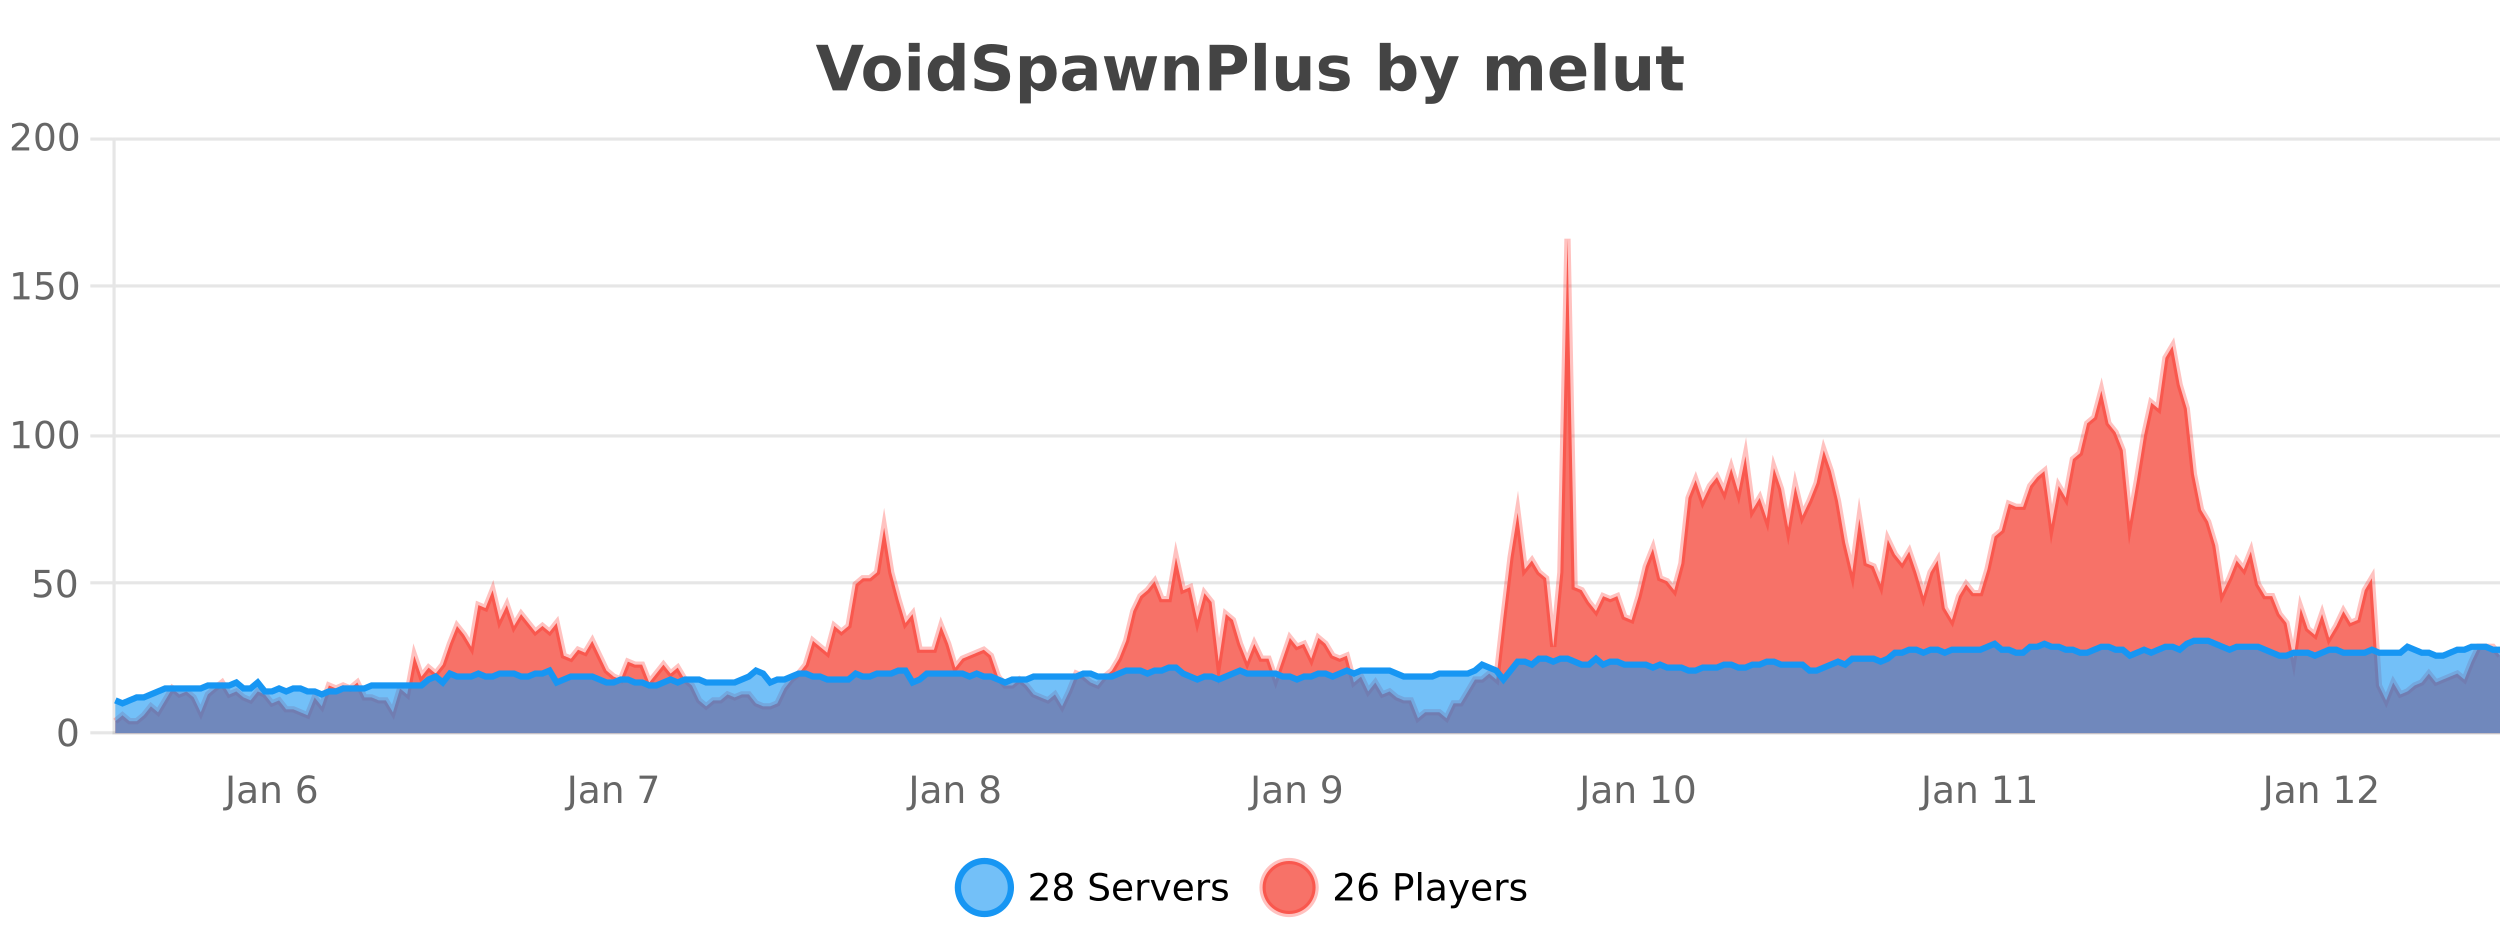
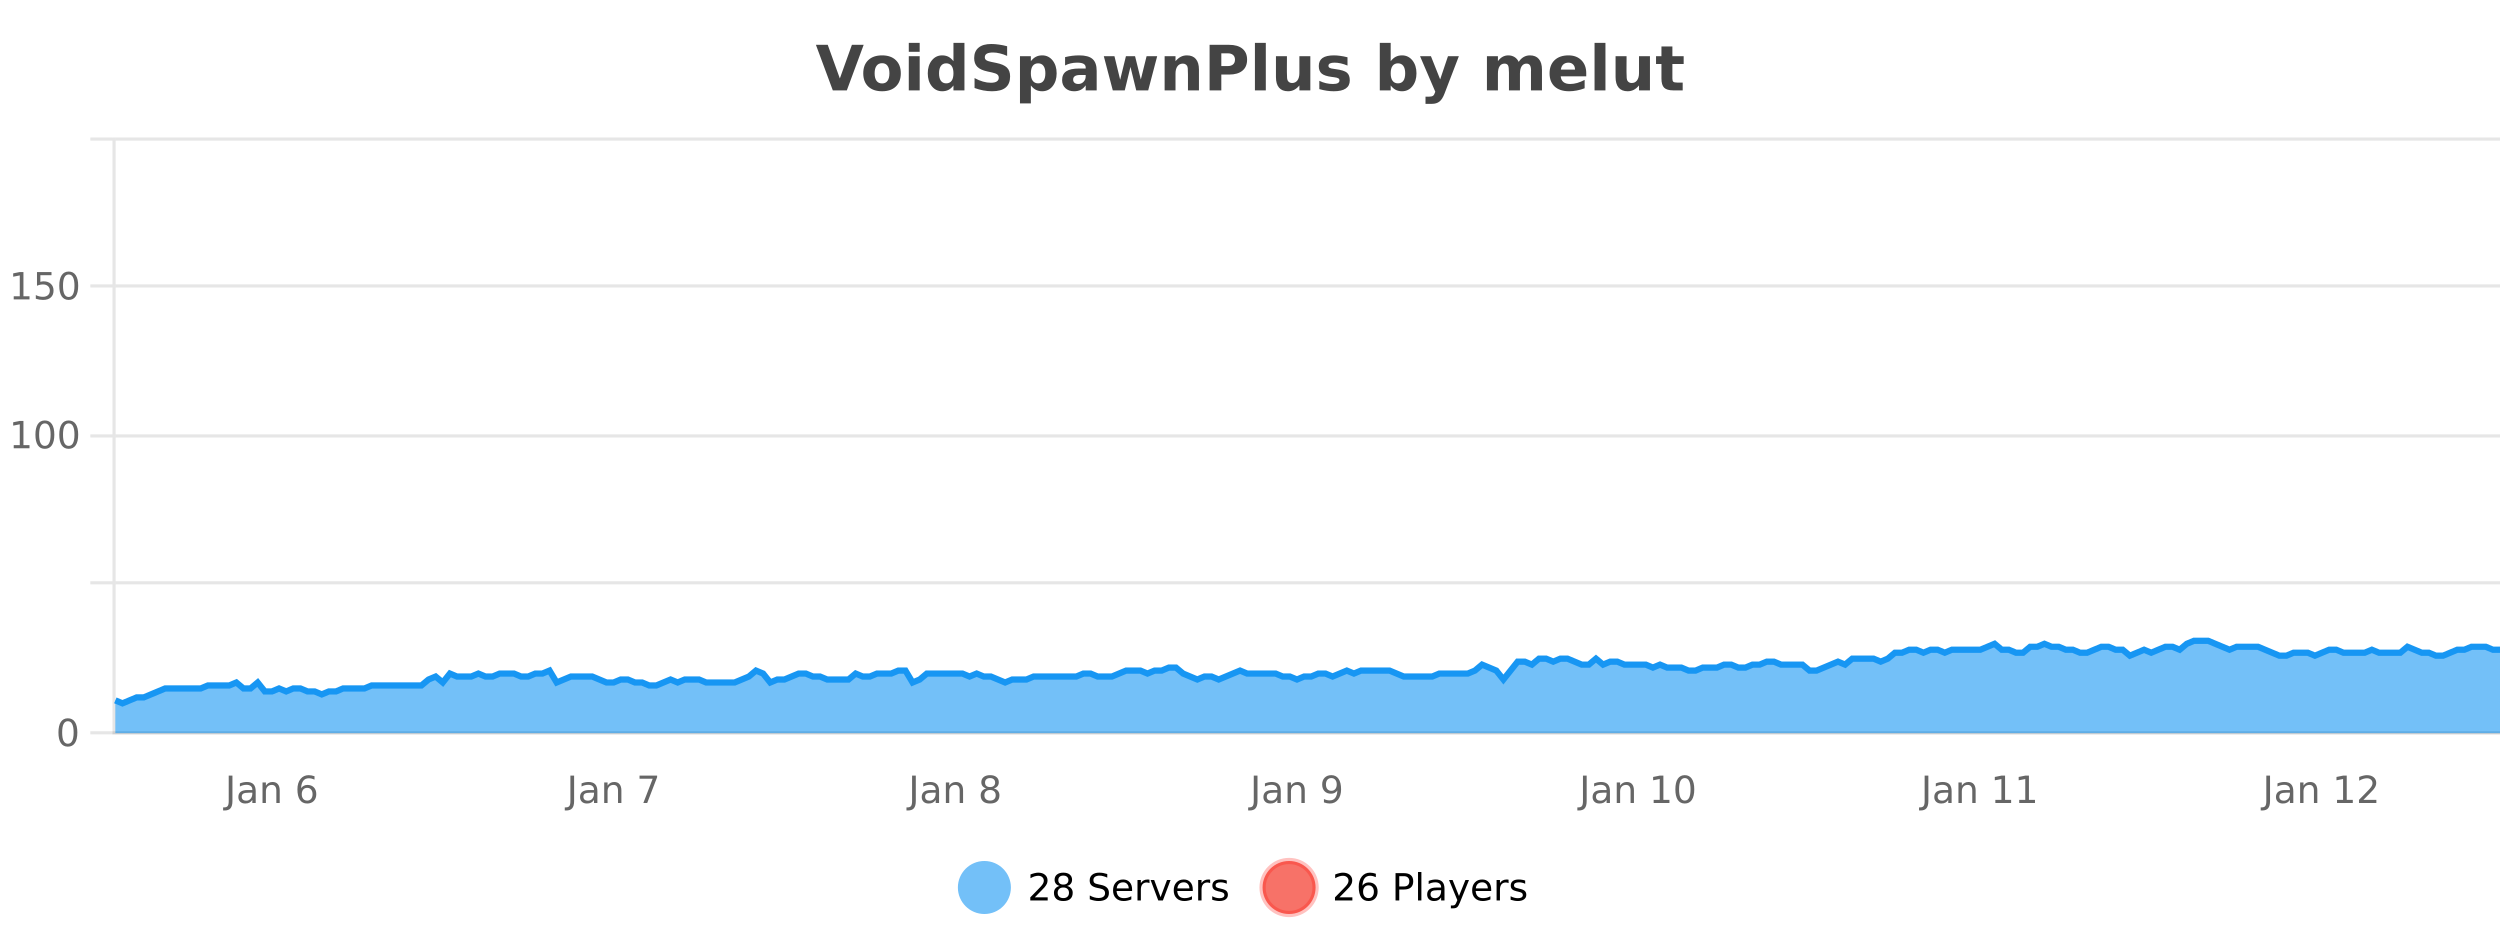
<svg xmlns="http://www.w3.org/2000/svg" width="800pt" height="300pt" viewBox="0 0 800 300" version="1.1">
  <defs>
    <clipPath id="clip1">
      <path d="M 278 263 L 352 263 L 352 300 L 278 300 Z M 278 263 " />
    </clipPath>
    <clipPath id="clip2">
      <path d="M 375 263 L 450 263 L 450 300 L 375 300 Z M 375 263 " />
    </clipPath>
    <clipPath id="clip3">
-       <path d="M 36.906 76 L 800 76 L 800 234.602 L 36.906 234.602 Z M 36.906 76 " />
-     </clipPath>
+       </clipPath>
    <clipPath id="clip4">
-       <path d="M 35.906 48 L 800 48 L 800 235.602 L 35.906 235.602 Z M 35.906 48 " />
-     </clipPath>
+       </clipPath>
    <clipPath id="clip5">
      <path d="M 36.906 205 L 800 205 L 800 234.602 L 36.906 234.602 Z M 36.906 205 " />
    </clipPath>
    <clipPath id="clip6">
      <path d="M 35.906 176 L 800 176 L 800 235.602 L 35.906 235.602 Z M 35.906 176 " />
    </clipPath>
  </defs>
  <g id="surface7130896">
    <rect x="0" y="0" width="800" height="300" style="fill:rgb(100%,100%,100%);fill-opacity:1;stroke:none;" />
    <path style="fill:none;stroke-width:1;stroke-linecap:butt;stroke-linejoin:miter;stroke:rgb(0%,0%,0%);stroke-opacity:0.098;stroke-miterlimit:10;" d="M 37 234.5 L 800 234.5 " />
    <path style="fill:none;stroke-width:1;stroke-linecap:butt;stroke-linejoin:miter;stroke:rgb(0%,0%,0%);stroke-opacity:0.098;stroke-miterlimit:10;" d="M 28.906 234.5 L 36 234.5 " />
    <path style="fill:none;stroke-width:1;stroke-linecap:butt;stroke-linejoin:miter;stroke:rgb(0%,0%,0%);stroke-opacity:0.098;stroke-miterlimit:10;" d="M 37 186.5 L 800 186.5 " />
    <path style="fill:none;stroke-width:1;stroke-linecap:butt;stroke-linejoin:miter;stroke:rgb(0%,0%,0%);stroke-opacity:0.098;stroke-miterlimit:10;" d="M 28.906 186.5 L 36 186.5 " />
    <path style="fill:none;stroke-width:1;stroke-linecap:butt;stroke-linejoin:miter;stroke:rgb(0%,0%,0%);stroke-opacity:0.098;stroke-miterlimit:10;" d="M 37 139.5 L 800 139.5 " />
    <path style="fill:none;stroke-width:1;stroke-linecap:butt;stroke-linejoin:miter;stroke:rgb(0%,0%,0%);stroke-opacity:0.098;stroke-miterlimit:10;" d="M 28.906 139.5 L 36 139.5 " />
    <path style="fill:none;stroke-width:1;stroke-linecap:butt;stroke-linejoin:miter;stroke:rgb(0%,0%,0%);stroke-opacity:0.098;stroke-miterlimit:10;" d="M 37 91.5 L 800 91.5 " />
    <path style="fill:none;stroke-width:1;stroke-linecap:butt;stroke-linejoin:miter;stroke:rgb(0%,0%,0%);stroke-opacity:0.098;stroke-miterlimit:10;" d="M 28.906 91.5 L 36 91.5 " />
    <path style="fill:none;stroke-width:1;stroke-linecap:butt;stroke-linejoin:miter;stroke:rgb(0%,0%,0%);stroke-opacity:0.098;stroke-miterlimit:10;" d="M 37 44.5 L 800 44.5 " />
    <path style="fill:none;stroke-width:1;stroke-linecap:butt;stroke-linejoin:miter;stroke:rgb(0%,0%,0%);stroke-opacity:0.098;stroke-miterlimit:10;" d="M 28.906 44.5 L 36 44.5 " />
    <path style=" stroke:none;fill-rule:nonzero;fill:rgb(9.02%,58.824%,95.294%);fill-opacity:0.6;" d="M 323.488 284 C 323.488 288.688 319.688 292.484 315.004 292.484 C 310.316 292.484 306.52 288.688 306.52 284 C 306.52 279.312 310.316 275.516 315.004 275.516 C 319.688 275.516 323.488 279.312 323.488 284 Z M 323.488 284 " />
    <g clip-path="url(#clip1)" clip-rule="nonzero">
-       <path style="fill:none;stroke-width:2;stroke-linecap:butt;stroke-linejoin:miter;stroke:rgb(9.02%,58.824%,95.294%);stroke-opacity:1;stroke-miterlimit:10;" d="M 323.488 284 C 323.488 288.688 319.688 292.484 315.004 292.484 C 310.316 292.484 306.52 288.688 306.52 284 C 306.52 279.312 310.316 275.516 315.004 275.516 C 319.688 275.516 323.488 279.312 323.488 284 Z M 323.488 284 " />
-     </g>
+       </g>
    <path style=" stroke:none;fill-rule:nonzero;fill:rgb(0%,0%,0%);fill-opacity:1;" d="M 331.117 287.156 L 335.258 287.156 L 335.258 288.156 L 329.695 288.156 L 329.695 287.156 C 330.141 286.699 330.75 286.078 331.523 285.297 C 332.305 284.508 332.793 283.996 332.992 283.766 C 333.375 283.352 333.641 282.996 333.789 282.703 C 333.945 282.402 334.023 282.109 334.023 281.828 C 334.023 281.359 333.855 280.98 333.523 280.688 C 333.199 280.398 332.777 280.25 332.258 280.25 C 331.883 280.25 331.484 280.312 331.07 280.438 C 330.664 280.562 330.227 280.762 329.758 281.031 L 329.758 279.828 C 330.234 279.641 330.68 279.5 331.086 279.406 C 331.5 279.305 331.883 279.25 332.227 279.25 C 333.133 279.25 333.855 279.48 334.398 279.938 C 334.938 280.387 335.211 280.992 335.211 281.75 C 335.211 282.105 335.141 282.445 335.008 282.766 C 334.871 283.09 334.625 283.469 334.273 283.906 C 334.168 284.023 333.855 284.352 333.336 284.891 C 332.812 285.434 332.074 286.188 331.117 287.156 Z M 340.266 284 C 339.703 284 339.258 284.152 338.938 284.453 C 338.613 284.758 338.453 285.168 338.453 285.688 C 338.453 286.219 338.613 286.637 338.938 286.938 C 339.258 287.242 339.703 287.391 340.266 287.391 C 340.828 287.391 341.27 287.242 341.594 286.938 C 341.914 286.637 342.078 286.219 342.078 285.688 C 342.078 285.168 341.914 284.758 341.594 284.453 C 341.281 284.152 340.836 284 340.266 284 Z M 339.078 283.5 C 338.578 283.375 338.18 283.141 337.891 282.797 C 337.609 282.445 337.469 282.016 337.469 281.516 C 337.469 280.82 337.719 280.266 338.219 279.859 C 338.719 279.453 339.398 279.25 340.266 279.25 C 341.141 279.25 341.82 279.453 342.312 279.859 C 342.812 280.266 343.062 280.82 343.062 281.516 C 343.062 282.016 342.922 282.445 342.641 282.797 C 342.359 283.141 341.961 283.375 341.453 283.5 C 342.023 283.637 342.469 283.898 342.781 284.281 C 343.102 284.668 343.266 285.137 343.266 285.688 C 343.266 286.543 343.004 287.199 342.484 287.656 C 341.973 288.105 341.234 288.328 340.266 288.328 C 339.305 288.328 338.566 288.105 338.047 287.656 C 337.523 287.199 337.266 286.543 337.266 285.688 C 337.266 285.137 337.426 284.668 337.75 284.281 C 338.07 283.898 338.516 283.637 339.078 283.5 Z M 338.656 281.625 C 338.656 282.086 338.797 282.438 339.078 282.688 C 339.359 282.938 339.754 283.062 340.266 283.062 C 340.773 283.062 341.172 282.938 341.453 282.688 C 341.742 282.438 341.891 282.086 341.891 281.625 C 341.891 281.18 341.742 280.828 341.453 280.578 C 341.172 280.32 340.773 280.188 340.266 280.188 C 339.754 280.188 339.359 280.32 339.078 280.578 C 338.797 280.828 338.656 281.18 338.656 281.625 Z M 354.324 279.688 L 354.324 280.844 C 353.875 280.637 353.449 280.48 353.043 280.375 C 352.645 280.262 352.266 280.203 351.902 280.203 C 351.254 280.203 350.754 280.328 350.402 280.578 C 350.059 280.828 349.887 281.188 349.887 281.656 C 349.887 282.043 350 282.336 350.23 282.531 C 350.457 282.73 350.902 282.887 351.559 283 L 352.262 283.156 C 353.145 283.324 353.797 283.621 354.215 284.047 C 354.641 284.465 354.855 285.027 354.855 285.734 C 354.855 286.59 354.566 287.234 353.996 287.672 C 353.434 288.109 352.598 288.328 351.496 288.328 C 351.09 288.328 350.652 288.281 350.184 288.188 C 349.715 288.094 349.23 287.953 348.73 287.766 L 348.73 286.547 C 349.207 286.82 349.676 287.023 350.137 287.156 C 350.605 287.293 351.059 287.359 351.496 287.359 C 352.172 287.359 352.691 287.23 353.059 286.969 C 353.434 286.699 353.621 286.32 353.621 285.828 C 353.621 285.402 353.484 285.07 353.215 284.828 C 352.953 284.578 352.52 284.398 351.918 284.281 L 351.199 284.141 C 350.312 283.965 349.672 283.688 349.277 283.312 C 348.891 282.938 348.699 282.418 348.699 281.75 C 348.699 280.969 348.969 280.359 349.512 279.922 C 350.051 279.477 350.801 279.25 351.762 279.25 C 352.176 279.25 352.594 279.289 353.012 279.359 C 353.438 279.434 353.875 279.543 354.324 279.688 Z M 362.27 284.609 L 362.27 285.125 L 357.301 285.125 C 357.352 285.875 357.574 286.445 357.973 286.828 C 358.379 287.215 358.934 287.406 359.645 287.406 C 360.059 287.406 360.461 287.359 360.848 287.266 C 361.242 287.164 361.633 287.008 362.02 286.797 L 362.02 287.828 C 361.621 287.984 361.223 288.105 360.816 288.188 C 360.41 288.281 359.996 288.328 359.582 288.328 C 358.539 288.328 357.711 288.027 357.098 287.422 C 356.48 286.809 356.176 285.98 356.176 284.938 C 356.176 283.867 356.465 283.016 357.051 282.391 C 357.633 281.758 358.414 281.438 359.395 281.438 C 360.277 281.438 360.977 281.727 361.488 282.297 C 362.008 282.859 362.27 283.633 362.27 284.609 Z M 361.191 284.281 C 361.18 283.699 361.012 283.23 360.691 282.875 C 360.367 282.523 359.941 282.344 359.41 282.344 C 358.805 282.344 358.32 282.516 357.957 282.859 C 357.602 283.203 357.398 283.684 357.348 284.297 Z M 367.84 282.594 C 367.715 282.531 367.578 282.484 367.434 282.453 C 367.297 282.414 367.141 282.391 366.965 282.391 C 366.359 282.391 365.891 282.59 365.559 282.984 C 365.234 283.383 365.074 283.953 365.074 284.703 L 365.074 288.156 L 363.996 288.156 L 363.996 281.594 L 365.074 281.594 L 365.074 282.609 C 365.301 282.215 365.598 281.922 365.965 281.734 C 366.328 281.539 366.77 281.438 367.293 281.438 C 367.363 281.438 367.441 281.445 367.527 281.453 C 367.621 281.465 367.719 281.48 367.824 281.5 Z M 368.195 281.594 L 369.336 281.594 L 371.383 287.094 L 373.445 281.594 L 374.586 281.594 L 372.117 288.156 L 370.648 288.156 Z M 381.688 284.609 L 381.688 285.125 L 376.719 285.125 C 376.77 285.875 376.992 286.445 377.391 286.828 C 377.797 287.215 378.352 287.406 379.062 287.406 C 379.477 287.406 379.879 287.359 380.266 287.266 C 380.66 287.164 381.051 287.008 381.438 286.797 L 381.438 287.828 C 381.039 287.984 380.641 288.105 380.234 288.188 C 379.828 288.281 379.414 288.328 379 288.328 C 377.957 288.328 377.129 288.027 376.516 287.422 C 375.898 286.809 375.594 285.98 375.594 284.938 C 375.594 283.867 375.883 283.016 376.469 282.391 C 377.051 281.758 377.832 281.438 378.812 281.438 C 379.695 281.438 380.395 281.727 380.906 282.297 C 381.426 282.859 381.688 283.633 381.688 284.609 Z M 380.609 284.281 C 380.598 283.699 380.43 283.23 380.109 282.875 C 379.785 282.523 379.359 282.344 378.828 282.344 C 378.223 282.344 377.738 282.516 377.375 282.859 C 377.02 283.203 376.816 283.684 376.766 284.297 Z M 387.258 282.594 C 387.133 282.531 386.996 282.484 386.852 282.453 C 386.715 282.414 386.559 282.391 386.383 282.391 C 385.777 282.391 385.309 282.59 384.977 282.984 C 384.652 283.383 384.492 283.953 384.492 284.703 L 384.492 288.156 L 383.414 288.156 L 383.414 281.594 L 384.492 281.594 L 384.492 282.609 C 384.719 282.215 385.016 281.922 385.383 281.734 C 385.746 281.539 386.188 281.438 386.711 281.438 C 386.781 281.438 386.859 281.445 386.945 281.453 C 387.039 281.465 387.137 281.48 387.242 281.5 Z M 392.566 281.781 L 392.566 282.812 C 392.262 282.656 391.945 282.543 391.613 282.469 C 391.289 282.387 390.949 282.344 390.598 282.344 C 390.066 282.344 389.664 282.43 389.395 282.594 C 389.121 282.75 388.988 282.996 388.988 283.328 C 388.988 283.578 389.082 283.777 389.27 283.922 C 389.465 284.059 389.855 284.188 390.441 284.312 L 390.801 284.406 C 391.57 284.562 392.117 284.793 392.441 285.094 C 392.762 285.398 392.926 285.812 392.926 286.344 C 392.926 286.961 392.68 287.445 392.191 287.797 C 391.711 288.152 391.051 288.328 390.207 288.328 C 389.852 288.328 389.48 288.289 389.098 288.219 C 388.723 288.156 388.324 288.059 387.91 287.922 L 387.91 286.797 C 388.305 287.008 388.695 287.164 389.082 287.266 C 389.465 287.371 389.852 287.422 390.238 287.422 C 390.738 287.422 391.121 287.34 391.395 287.172 C 391.676 286.996 391.816 286.746 391.816 286.422 C 391.816 286.133 391.715 285.906 391.52 285.75 C 391.32 285.594 390.887 285.445 390.223 285.297 L 389.848 285.219 C 389.18 285.074 388.695 284.855 388.395 284.562 C 388.102 284.273 387.957 283.875 387.957 283.375 C 387.957 282.75 388.176 282.273 388.613 281.938 C 389.051 281.605 389.668 281.438 390.473 281.438 C 390.867 281.438 391.242 281.469 391.598 281.531 C 391.949 281.586 392.273 281.668 392.566 281.781 Z M 325.004 277.016 " />
    <path style=" stroke:none;fill-rule:nonzero;fill:rgb(96.863%,44.706%,40.784%);fill-opacity:1;" d="M 420.988 284 C 420.988 288.688 417.191 292.484 412.504 292.484 C 407.82 292.484 404.02 288.688 404.02 284 C 404.02 279.312 407.82 275.516 412.504 275.516 C 417.191 275.516 420.988 279.312 420.988 284 Z M 420.988 284 " />
    <g clip-path="url(#clip2)" clip-rule="nonzero">
      <path style="fill:none;stroke-width:2;stroke-linecap:butt;stroke-linejoin:miter;stroke:rgb(100%,4.706%,0%);stroke-opacity:0.247;stroke-miterlimit:10;" d="M 420.988 284 C 420.988 288.688 417.191 292.484 412.504 292.484 C 407.82 292.484 404.02 288.688 404.02 284 C 404.02 279.312 407.82 275.516 412.504 275.516 C 417.191 275.516 420.988 279.312 420.988 284 Z M 420.988 284 " />
    </g>
    <path style=" stroke:none;fill-rule:nonzero;fill:rgb(0%,0%,0%);fill-opacity:1;" d="M 428.617 287.156 L 432.758 287.156 L 432.758 288.156 L 427.195 288.156 L 427.195 287.156 C 427.641 286.699 428.25 286.078 429.023 285.297 C 429.805 284.508 430.293 283.996 430.492 283.766 C 430.875 283.352 431.141 282.996 431.289 282.703 C 431.445 282.402 431.523 282.109 431.523 281.828 C 431.523 281.359 431.355 280.98 431.023 280.688 C 430.699 280.398 430.277 280.25 429.758 280.25 C 429.383 280.25 428.984 280.312 428.57 280.438 C 428.164 280.562 427.727 280.762 427.258 281.031 L 427.258 279.828 C 427.734 279.641 428.18 279.5 428.586 279.406 C 429 279.305 429.383 279.25 429.727 279.25 C 430.633 279.25 431.355 279.48 431.898 279.938 C 432.438 280.387 432.711 280.992 432.711 281.75 C 432.711 282.105 432.641 282.445 432.508 282.766 C 432.371 283.09 432.125 283.469 431.773 283.906 C 431.668 284.023 431.355 284.352 430.836 284.891 C 430.312 285.434 429.574 286.188 428.617 287.156 Z M 437.922 283.312 C 437.391 283.312 436.969 283.496 436.656 283.859 C 436.344 284.227 436.188 284.719 436.188 285.344 C 436.188 285.98 436.344 286.48 436.656 286.844 C 436.969 287.211 437.391 287.391 437.922 287.391 C 438.453 287.391 438.867 287.211 439.172 286.844 C 439.484 286.48 439.641 285.98 439.641 285.344 C 439.641 284.719 439.484 284.227 439.172 283.859 C 438.867 283.496 438.453 283.312 437.922 283.312 Z M 440.266 279.594 L 440.266 280.672 C 439.961 280.539 439.66 280.434 439.359 280.359 C 439.055 280.289 438.758 280.25 438.469 280.25 C 437.688 280.25 437.086 280.516 436.672 281.047 C 436.266 281.57 436.031 282.359 435.969 283.422 C 436.195 283.09 436.484 282.836 436.828 282.656 C 437.18 282.469 437.566 282.375 437.984 282.375 C 438.859 282.375 439.551 282.641 440.062 283.172 C 440.57 283.703 440.828 284.43 440.828 285.344 C 440.828 286.25 440.562 286.977 440.031 287.516 C 439.5 288.059 438.797 288.328 437.922 288.328 C 436.898 288.328 436.125 287.945 435.594 287.172 C 435.062 286.391 434.797 285.266 434.797 283.797 C 434.797 282.414 435.125 281.309 435.781 280.484 C 436.438 279.664 437.316 279.25 438.422 279.25 C 438.711 279.25 439.008 279.281 439.312 279.344 C 439.613 279.398 439.93 279.48 440.266 279.594 Z M 447.762 280.375 L 447.762 283.672 L 449.246 283.672 C 449.797 283.672 450.223 283.531 450.527 283.25 C 450.828 282.961 450.98 282.547 450.98 282.016 C 450.98 281.496 450.828 281.094 450.527 280.812 C 450.223 280.523 449.797 280.375 449.246 280.375 Z M 446.574 279.406 L 449.246 279.406 C 450.234 279.406 450.98 279.633 451.48 280.078 C 451.98 280.516 452.23 281.164 452.23 282.016 C 452.23 282.883 451.98 283.539 451.48 283.984 C 450.98 284.422 450.234 284.641 449.246 284.641 L 447.762 284.641 L 447.762 288.156 L 446.574 288.156 Z M 453.766 279.031 L 454.844 279.031 L 454.844 288.156 L 453.766 288.156 Z M 460.082 284.859 C 459.215 284.859 458.613 284.961 458.27 285.156 C 457.934 285.355 457.77 285.695 457.77 286.172 C 457.77 286.559 457.895 286.867 458.145 287.094 C 458.402 287.312 458.746 287.422 459.176 287.422 C 459.777 287.422 460.258 287.215 460.613 286.797 C 460.977 286.371 461.16 285.805 461.16 285.094 L 461.16 284.859 Z M 462.238 284.406 L 462.238 288.156 L 461.16 288.156 L 461.16 287.156 C 460.91 287.555 460.602 287.852 460.238 288.047 C 459.871 288.234 459.426 288.328 458.895 288.328 C 458.215 288.328 457.68 288.141 457.285 287.766 C 456.887 287.383 456.691 286.875 456.691 286.25 C 456.691 285.512 456.934 284.953 457.426 284.578 C 457.926 284.203 458.664 284.016 459.645 284.016 L 461.16 284.016 L 461.16 283.906 C 461.16 283.406 460.992 283.023 460.66 282.75 C 460.336 282.48 459.883 282.344 459.301 282.344 C 458.926 282.344 458.555 282.391 458.191 282.484 C 457.836 282.578 457.496 282.715 457.176 282.891 L 457.176 281.891 C 457.57 281.734 457.949 281.621 458.316 281.547 C 458.691 281.477 459.055 281.438 459.41 281.438 C 460.355 281.438 461.066 281.684 461.535 282.172 C 462.004 282.664 462.238 283.406 462.238 284.406 Z M 467.188 288.766 C 466.883 289.547 466.586 290.055 466.297 290.297 C 466.004 290.535 465.617 290.656 465.141 290.656 L 464.281 290.656 L 464.281 289.75 L 464.906 289.75 C 465.207 289.75 465.438 289.676 465.594 289.531 C 465.758 289.395 465.941 289.066 466.141 288.547 L 466.344 288.047 L 463.688 281.594 L 464.828 281.594 L 466.875 286.719 L 468.938 281.594 L 470.078 281.594 Z M 477.18 284.609 L 477.18 285.125 L 472.211 285.125 C 472.262 285.875 472.484 286.445 472.883 286.828 C 473.289 287.215 473.844 287.406 474.555 287.406 C 474.969 287.406 475.371 287.359 475.758 287.266 C 476.152 287.164 476.543 287.008 476.93 286.797 L 476.93 287.828 C 476.531 287.984 476.133 288.105 475.727 288.188 C 475.32 288.281 474.906 288.328 474.492 288.328 C 473.449 288.328 472.621 288.027 472.008 287.422 C 471.391 286.809 471.086 285.98 471.086 284.938 C 471.086 283.867 471.375 283.016 471.961 282.391 C 472.543 281.758 473.324 281.438 474.305 281.438 C 475.188 281.438 475.887 281.727 476.398 282.297 C 476.918 282.859 477.18 283.633 477.18 284.609 Z M 476.102 284.281 C 476.09 283.699 475.922 283.23 475.602 282.875 C 475.277 282.523 474.852 282.344 474.32 282.344 C 473.715 282.344 473.23 282.516 472.867 282.859 C 472.512 283.203 472.309 283.684 472.258 284.297 Z M 482.75 282.594 C 482.625 282.531 482.488 282.484 482.344 282.453 C 482.207 282.414 482.051 282.391 481.875 282.391 C 481.27 282.391 480.801 282.59 480.469 282.984 C 480.145 283.383 479.984 283.953 479.984 284.703 L 479.984 288.156 L 478.906 288.156 L 478.906 281.594 L 479.984 281.594 L 479.984 282.609 C 480.211 282.215 480.508 281.922 480.875 281.734 C 481.238 281.539 481.68 281.438 482.203 281.438 C 482.273 281.438 482.352 281.445 482.438 281.453 C 482.531 281.465 482.629 281.48 482.734 281.5 Z M 488.055 281.781 L 488.055 282.812 C 487.75 282.656 487.434 282.543 487.102 282.469 C 486.777 282.387 486.438 282.344 486.086 282.344 C 485.555 282.344 485.152 282.43 484.883 282.594 C 484.609 282.75 484.477 282.996 484.477 283.328 C 484.477 283.578 484.57 283.777 484.758 283.922 C 484.953 284.059 485.344 284.188 485.93 284.312 L 486.289 284.406 C 487.059 284.562 487.605 284.793 487.93 285.094 C 488.25 285.398 488.414 285.812 488.414 286.344 C 488.414 286.961 488.168 287.445 487.68 287.797 C 487.199 288.152 486.539 288.328 485.695 288.328 C 485.34 288.328 484.969 288.289 484.586 288.219 C 484.211 288.156 483.812 288.059 483.398 287.922 L 483.398 286.797 C 483.793 287.008 484.184 287.164 484.57 287.266 C 484.953 287.371 485.34 287.422 485.727 287.422 C 486.227 287.422 486.609 287.34 486.883 287.172 C 487.164 286.996 487.305 286.746 487.305 286.422 C 487.305 286.133 487.203 285.906 487.008 285.75 C 486.809 285.594 486.375 285.445 485.711 285.297 L 485.336 285.219 C 484.668 285.074 484.184 284.855 483.883 284.562 C 483.59 284.273 483.445 283.875 483.445 283.375 C 483.445 282.75 483.664 282.273 484.102 281.938 C 484.539 281.605 485.156 281.438 485.961 281.438 C 486.355 281.438 486.73 281.469 487.086 281.531 C 487.438 281.586 487.762 281.668 488.055 281.781 Z M 422.504 277.016 " />
    <path style=" stroke:none;fill-rule:nonzero;fill:rgb(26.667%,26.667%,26.667%);fill-opacity:1;" d="M 261.094 14.344 L 264.875 14.344 L 268.75 25.109 L 272.609 14.344 L 276.375 14.344 L 270.984 28.922 L 266.5 28.922 Z M 282.273 20.219 C 281.492 20.219 280.898 20.5 280.492 21.062 C 280.086 21.617 279.883 22.418 279.883 23.469 C 279.883 24.512 280.086 25.312 280.492 25.875 C 280.898 26.43 281.492 26.703 282.273 26.703 C 283.031 26.703 283.609 26.43 284.008 25.875 C 284.414 25.312 284.617 24.512 284.617 23.469 C 284.617 22.418 284.414 21.617 284.008 21.062 C 283.609 20.5 283.031 20.219 282.273 20.219 Z M 282.273 17.719 C 284.148 17.719 285.609 18.23 286.664 19.25 C 287.727 20.262 288.258 21.668 288.258 23.469 C 288.258 25.262 287.727 26.668 286.664 27.688 C 285.609 28.699 284.148 29.203 282.273 29.203 C 280.375 29.203 278.898 28.699 277.836 27.688 C 276.773 26.668 276.242 25.262 276.242 23.469 C 276.242 21.668 276.773 20.262 277.836 19.25 C 278.898 18.23 280.375 17.719 282.273 17.719 Z M 290.812 17.984 L 294.297 17.984 L 294.297 28.922 L 290.812 28.922 Z M 290.812 13.719 L 294.297 13.719 L 294.297 16.578 L 290.812 16.578 Z M 305.105 19.578 L 305.105 13.719 L 308.621 13.719 L 308.621 28.922 L 305.105 28.922 L 305.105 27.344 C 304.625 27.992 304.094 28.465 303.512 28.766 C 302.926 29.055 302.254 29.203 301.496 29.203 C 300.152 29.203 299.047 28.668 298.184 27.594 C 297.316 26.523 296.887 25.148 296.887 23.469 C 296.887 21.781 297.316 20.402 298.184 19.328 C 299.047 18.258 300.152 17.719 301.496 17.719 C 302.254 17.719 302.926 17.871 303.512 18.172 C 304.094 18.477 304.625 18.945 305.105 19.578 Z M 302.793 26.672 C 303.543 26.672 304.113 26.402 304.512 25.859 C 304.906 25.309 305.105 24.512 305.105 23.469 C 305.105 22.43 304.906 21.637 304.512 21.094 C 304.113 20.543 303.543 20.266 302.793 20.266 C 302.051 20.266 301.484 20.543 301.09 21.094 C 300.691 21.637 300.496 22.43 300.496 23.469 C 300.496 24.512 300.691 25.309 301.09 25.859 C 301.484 26.402 302.051 26.672 302.793 26.672 Z M 322.281 14.797 L 322.281 17.891 C 321.477 17.527 320.695 17.258 319.938 17.078 C 319.176 16.891 318.457 16.797 317.781 16.797 C 316.883 16.797 316.219 16.922 315.781 17.172 C 315.352 17.422 315.141 17.809 315.141 18.328 C 315.141 18.715 315.285 19.016 315.578 19.234 C 315.867 19.453 316.395 19.641 317.156 19.797 L 318.75 20.125 C 320.375 20.449 321.523 20.945 322.203 21.609 C 322.891 22.277 323.234 23.219 323.234 24.438 C 323.234 26.043 322.754 27.242 321.797 28.031 C 320.848 28.812 319.395 29.203 317.438 29.203 C 316.508 29.203 315.578 29.113 314.641 28.938 C 313.711 28.762 312.785 28.5 311.859 28.156 L 311.859 24.984 C 312.785 25.484 313.68 25.859 314.547 26.109 C 315.422 26.359 316.266 26.484 317.078 26.484 C 317.898 26.484 318.523 26.352 318.953 26.078 C 319.391 25.797 319.609 25.402 319.609 24.891 C 319.609 24.445 319.457 24.094 319.156 23.844 C 318.863 23.594 318.273 23.371 317.391 23.172 L 315.938 22.859 C 314.477 22.547 313.41 22.055 312.734 21.375 C 312.066 20.688 311.734 19.762 311.734 18.594 C 311.734 17.148 312.203 16.031 313.141 15.25 C 314.078 14.469 315.426 14.078 317.188 14.078 C 317.988 14.078 318.812 14.141 319.656 14.266 C 320.5 14.383 321.375 14.559 322.281 14.797 Z M 329.875 27.344 L 329.875 33.078 L 326.391 33.078 L 326.391 17.984 L 329.875 17.984 L 329.875 19.578 C 330.363 18.945 330.898 18.477 331.484 18.172 C 332.066 17.871 332.738 17.719 333.5 17.719 C 334.852 17.719 335.961 18.258 336.828 19.328 C 337.691 20.402 338.125 21.781 338.125 23.469 C 338.125 25.148 337.691 26.523 336.828 27.594 C 335.961 28.668 334.852 29.203 333.5 29.203 C 332.738 29.203 332.066 29.051 331.484 28.75 C 330.898 28.449 330.363 27.98 329.875 27.344 Z M 332.203 20.266 C 331.453 20.266 330.875 20.543 330.469 21.094 C 330.07 21.637 329.875 22.43 329.875 23.469 C 329.875 24.5 330.07 25.293 330.469 25.844 C 330.875 26.398 331.453 26.672 332.203 26.672 C 332.953 26.672 333.523 26.402 333.922 25.859 C 334.316 25.309 334.516 24.512 334.516 23.469 C 334.516 22.43 334.316 21.637 333.922 21.094 C 333.523 20.543 332.953 20.266 332.203 20.266 Z M 345.594 24 C 344.863 24 344.316 24.125 343.953 24.375 C 343.586 24.617 343.406 24.98 343.406 25.469 C 343.406 25.906 343.551 26.25 343.844 26.5 C 344.145 26.75 344.555 26.875 345.078 26.875 C 345.734 26.875 346.285 26.641 346.734 26.172 C 347.191 25.703 347.422 25.117 347.422 24.406 L 347.422 24 Z M 350.938 22.688 L 350.938 28.922 L 347.422 28.922 L 347.422 27.297 C 346.953 27.965 346.422 28.449 345.828 28.75 C 345.242 29.051 344.531 29.203 343.688 29.203 C 342.562 29.203 341.645 28.875 340.938 28.219 C 340.227 27.555 339.875 26.695 339.875 25.641 C 339.875 24.359 340.312 23.422 341.188 22.828 C 342.07 22.227 343.461 21.922 345.359 21.922 L 347.422 21.922 L 347.422 21.641 C 347.422 21.09 347.203 20.688 346.766 20.438 C 346.328 20.18 345.645 20.047 344.719 20.047 C 343.969 20.047 343.27 20.125 342.625 20.281 C 341.977 20.43 341.379 20.648 340.828 20.938 L 340.828 18.281 C 341.578 18.094 342.328 17.953 343.078 17.859 C 343.836 17.766 344.598 17.719 345.359 17.719 C 347.328 17.719 348.75 18.109 349.625 18.891 C 350.5 19.664 350.938 20.93 350.938 22.688 Z M 353.219 17.984 L 356.625 17.984 L 358.453 25.516 L 360.297 17.984 L 363.219 17.984 L 365.062 25.438 L 366.906 17.984 L 370.297 17.984 L 367.422 28.922 L 363.594 28.922 L 361.75 21.406 L 359.922 28.922 L 356.094 28.922 Z M 383.664 22.266 L 383.664 28.922 L 380.148 28.922 L 380.148 23.828 C 380.148 22.883 380.125 22.23 380.086 21.875 C 380.043 21.512 379.969 21.246 379.867 21.078 C 379.73 20.852 379.543 20.672 379.305 20.547 C 379.074 20.422 378.809 20.359 378.508 20.359 C 377.777 20.359 377.203 20.641 376.789 21.203 C 376.371 21.766 376.164 22.547 376.164 23.547 L 376.164 28.922 L 372.68 28.922 L 372.68 17.984 L 376.164 17.984 L 376.164 19.578 C 376.695 18.945 377.258 18.477 377.852 18.172 C 378.445 17.871 379.094 17.719 379.805 17.719 C 381.074 17.719 382.031 18.109 382.68 18.891 C 383.336 19.664 383.664 20.789 383.664 22.266 Z M 387.07 14.344 L 393.305 14.344 C 395.156 14.344 396.578 14.758 397.57 15.578 C 398.57 16.402 399.07 17.574 399.07 19.094 C 399.07 20.625 398.57 21.805 397.57 22.625 C 396.578 23.449 395.156 23.859 393.305 23.859 L 390.82 23.859 L 390.82 28.922 L 387.07 28.922 Z M 390.82 17.062 L 390.82 21.141 L 392.898 21.141 C 393.625 21.141 394.188 20.965 394.586 20.609 C 394.992 20.258 395.195 19.75 395.195 19.094 C 395.195 18.449 394.992 17.949 394.586 17.594 C 394.188 17.242 393.625 17.062 392.898 17.062 Z M 401.574 13.719 L 405.059 13.719 L 405.059 28.922 L 401.574 28.922 Z M 408.305 24.656 L 408.305 17.984 L 411.82 17.984 L 411.82 19.078 C 411.82 19.672 411.812 20.418 411.805 21.312 C 411.805 22.211 411.805 22.805 411.805 23.094 C 411.805 23.98 411.824 24.617 411.867 25 C 411.918 25.387 411.996 25.668 412.102 25.844 C 412.246 26.074 412.434 26.25 412.664 26.375 C 412.891 26.5 413.156 26.562 413.461 26.562 C 414.188 26.562 414.762 26.281 415.18 25.719 C 415.594 25.156 415.805 24.383 415.805 23.391 L 415.805 17.984 L 419.305 17.984 L 419.305 28.922 L 415.805 28.922 L 415.805 27.344 C 415.273 27.98 414.711 28.449 414.117 28.75 C 413.531 29.051 412.887 29.203 412.18 29.203 C 410.918 29.203 409.953 28.82 409.289 28.047 C 408.633 27.266 408.305 26.137 408.305 24.656 Z M 431.199 18.328 L 431.199 20.984 C 430.457 20.672 429.738 20.438 429.043 20.281 C 428.344 20.125 427.684 20.047 427.059 20.047 C 426.402 20.047 425.91 20.133 425.59 20.297 C 425.266 20.465 425.105 20.719 425.105 21.062 C 425.105 21.344 425.223 21.559 425.465 21.703 C 425.715 21.852 426.152 21.961 426.777 22.031 L 427.402 22.125 C 429.191 22.355 430.395 22.73 431.012 23.25 C 431.625 23.773 431.934 24.59 431.934 25.703 C 431.934 26.871 431.5 27.746 430.637 28.328 C 429.781 28.914 428.504 29.203 426.809 29.203 C 426.078 29.203 425.328 29.145 424.559 29.031 C 423.785 28.918 422.996 28.746 422.184 28.516 L 422.184 25.859 C 422.879 26.203 423.594 26.461 424.324 26.625 C 425.051 26.793 425.797 26.875 426.559 26.875 C 427.246 26.875 427.762 26.781 428.105 26.594 C 428.449 26.406 428.621 26.125 428.621 25.75 C 428.621 25.438 428.5 25.211 428.262 25.062 C 428.02 24.906 427.547 24.789 426.84 24.703 L 426.23 24.625 C 424.668 24.43 423.574 24.07 422.949 23.547 C 422.324 23.016 422.012 22.215 422.012 21.141 C 422.012 19.984 422.406 19.125 423.199 18.562 C 424 18 425.219 17.719 426.855 17.719 C 427.5 17.719 428.176 17.773 428.887 17.875 C 429.594 17.969 430.363 18.121 431.199 18.328 Z M 447.348 26.672 C 448.098 26.672 448.668 26.402 449.066 25.859 C 449.461 25.309 449.66 24.512 449.66 23.469 C 449.66 22.43 449.461 21.637 449.066 21.094 C 448.668 20.543 448.098 20.266 447.348 20.266 C 446.598 20.266 446.02 20.543 445.613 21.094 C 445.215 21.637 445.02 22.43 445.02 23.469 C 445.02 24.5 445.215 25.293 445.613 25.844 C 446.02 26.398 446.598 26.672 447.348 26.672 Z M 445.02 19.578 C 445.508 18.945 446.043 18.477 446.629 18.172 C 447.211 17.871 447.883 17.719 448.645 17.719 C 449.996 17.719 451.105 18.258 451.973 19.328 C 452.836 20.402 453.27 21.781 453.27 23.469 C 453.27 25.148 452.836 26.523 451.973 27.594 C 451.105 28.668 449.996 29.203 448.645 29.203 C 447.883 29.203 447.211 29.051 446.629 28.75 C 446.043 28.449 445.508 27.98 445.02 27.344 L 445.02 28.922 L 441.535 28.922 L 441.535 13.719 L 445.02 13.719 Z M 454.414 17.984 L 457.898 17.984 L 460.852 25.406 L 463.352 17.984 L 466.836 17.984 L 462.242 29.953 C 461.781 31.172 461.242 32.02 460.617 32.5 C 460 32.988 459.195 33.234 458.195 33.234 L 456.164 33.234 L 456.164 30.938 L 457.258 30.938 C 457.852 30.938 458.281 30.844 458.555 30.656 C 458.824 30.469 459.031 30.129 459.18 29.641 L 459.289 29.344 Z M 485.977 19.797 C 486.422 19.121 486.949 18.605 487.555 18.25 C 488.168 17.898 488.84 17.719 489.57 17.719 C 490.82 17.719 491.773 18.109 492.43 18.891 C 493.094 19.664 493.43 20.789 493.43 22.266 L 493.43 28.922 L 489.914 28.922 L 489.914 23.219 C 489.914 23.137 489.914 23.047 489.914 22.953 C 489.922 22.859 489.93 22.73 489.93 22.562 C 489.93 21.793 489.812 21.234 489.586 20.891 C 489.355 20.539 488.984 20.359 488.477 20.359 C 487.82 20.359 487.309 20.637 486.945 21.188 C 486.578 21.73 486.391 22.516 486.383 23.547 L 486.383 28.922 L 482.867 28.922 L 482.867 23.219 C 482.867 22.012 482.762 21.234 482.555 20.891 C 482.344 20.539 481.977 20.359 481.445 20.359 C 480.766 20.359 480.246 20.637 479.883 21.188 C 479.516 21.73 479.336 22.516 479.336 23.547 L 479.336 28.922 L 475.82 28.922 L 475.82 17.984 L 479.336 17.984 L 479.336 19.578 C 479.773 18.965 480.266 18.5 480.82 18.188 C 481.371 17.875 481.984 17.719 482.664 17.719 C 483.414 17.719 484.078 17.902 484.664 18.266 C 485.246 18.633 485.684 19.141 485.977 19.797 Z M 507.598 23.422 L 507.598 24.422 L 499.426 24.422 C 499.508 25.246 499.805 25.859 500.316 26.266 C 500.824 26.672 501.535 26.875 502.441 26.875 C 503.18 26.875 503.934 26.766 504.707 26.547 C 505.477 26.328 506.27 26 507.082 25.562 L 507.082 28.25 C 506.258 28.562 505.43 28.797 504.598 28.953 C 503.773 29.117 502.949 29.203 502.129 29.203 C 500.148 29.203 498.605 28.703 497.504 27.703 C 496.41 26.695 495.863 25.281 495.863 23.469 C 495.863 21.68 496.398 20.273 497.473 19.25 C 498.555 18.23 500.039 17.719 501.926 17.719 C 503.645 17.719 505.02 18.242 506.051 19.281 C 507.082 20.312 507.598 21.695 507.598 23.422 Z M 504.004 22.266 C 504.004 21.602 503.809 21.062 503.426 20.656 C 503.039 20.25 502.535 20.047 501.91 20.047 C 501.23 20.047 500.68 20.242 500.254 20.625 C 499.836 21 499.574 21.547 499.473 22.266 Z M 510.258 13.719 L 513.742 13.719 L 513.742 28.922 L 510.258 28.922 Z M 516.984 24.656 L 516.984 17.984 L 520.5 17.984 L 520.5 19.078 C 520.5 19.672 520.492 20.418 520.484 21.312 C 520.484 22.211 520.484 22.805 520.484 23.094 C 520.484 23.98 520.504 24.617 520.547 25 C 520.598 25.387 520.676 25.668 520.781 25.844 C 520.926 26.074 521.113 26.25 521.344 26.375 C 521.57 26.5 521.836 26.562 522.141 26.562 C 522.867 26.562 523.441 26.281 523.859 25.719 C 524.273 25.156 524.484 24.383 524.484 23.391 L 524.484 17.984 L 527.984 17.984 L 527.984 28.922 L 524.484 28.922 L 524.484 27.344 C 523.953 27.98 523.391 28.449 522.797 28.75 C 522.211 29.051 521.566 29.203 520.859 29.203 C 519.598 29.203 518.633 28.82 517.969 28.047 C 517.312 27.266 516.984 26.137 516.984 24.656 Z M 535.164 14.875 L 535.164 17.984 L 538.773 17.984 L 538.773 20.484 L 535.164 20.484 L 535.164 25.125 C 535.164 25.637 535.262 25.98 535.461 26.156 C 535.668 26.336 536.07 26.422 536.664 26.422 L 538.461 26.422 L 538.461 28.922 L 535.461 28.922 C 534.086 28.922 533.105 28.637 532.523 28.062 C 531.949 27.48 531.664 26.5 531.664 25.125 L 531.664 20.484 L 529.93 20.484 L 529.93 17.984 L 531.664 17.984 L 531.664 14.875 Z M 261 10.359 " />
    <path style="fill:none;stroke-width:1;stroke-linecap:butt;stroke-linejoin:miter;stroke:rgb(0%,0%,0%);stroke-opacity:0.098;stroke-miterlimit:10;" d="M 36 234.5 L 801 234.5 " />
    <path style=" stroke:none;fill-rule:nonzero;fill:rgb(40%,40%,40%);fill-opacity:1;" d="M 73.191 248.203 L 74.379 248.203 L 74.379 256.344 C 74.379 257.395 74.176 258.16 73.77 258.641 C 73.371 259.117 72.73 259.359 71.848 259.359 L 71.395 259.359 L 71.395 258.359 L 71.77 258.359 C 72.289 258.359 72.652 258.211 72.863 257.922 C 73.082 257.629 73.191 257.102 73.191 256.344 Z M 79.668 253.656 C 78.801 253.656 78.199 253.758 77.855 253.953 C 77.52 254.152 77.355 254.492 77.355 254.969 C 77.355 255.355 77.48 255.664 77.73 255.891 C 77.988 256.109 78.332 256.219 78.762 256.219 C 79.363 256.219 79.844 256.012 80.199 255.594 C 80.562 255.168 80.746 254.602 80.746 253.891 L 80.746 253.656 Z M 81.824 253.203 L 81.824 256.953 L 80.746 256.953 L 80.746 255.953 C 80.496 256.352 80.188 256.648 79.824 256.844 C 79.457 257.031 79.012 257.125 78.48 257.125 C 77.801 257.125 77.266 256.938 76.871 256.562 C 76.473 256.18 76.277 255.672 76.277 255.047 C 76.277 254.309 76.52 253.75 77.012 253.375 C 77.512 253 78.25 252.812 79.23 252.812 L 80.746 252.812 L 80.746 252.703 C 80.746 252.203 80.578 251.82 80.246 251.547 C 79.922 251.277 79.469 251.141 78.887 251.141 C 78.512 251.141 78.141 251.188 77.777 251.281 C 77.422 251.375 77.082 251.512 76.762 251.688 L 76.762 250.688 C 77.156 250.531 77.535 250.418 77.902 250.344 C 78.277 250.273 78.641 250.234 78.996 250.234 C 79.941 250.234 80.652 250.48 81.121 250.969 C 81.59 251.461 81.824 252.203 81.824 253.203 Z M 89.508 252.984 L 89.508 256.953 L 88.43 256.953 L 88.43 253.031 C 88.43 252.406 88.305 251.945 88.055 251.641 C 87.812 251.328 87.453 251.172 86.977 251.172 C 86.391 251.172 85.93 251.359 85.586 251.734 C 85.25 252.102 85.086 252.605 85.086 253.25 L 85.086 256.953 L 84.008 256.953 L 84.008 250.391 L 85.086 250.391 L 85.086 251.406 C 85.344 251.012 85.648 250.719 85.992 250.531 C 86.344 250.336 86.75 250.234 87.211 250.234 C 87.961 250.234 88.527 250.469 88.914 250.938 C 89.309 251.398 89.508 252.078 89.508 252.984 Z M 98.301 252.109 C 97.77 252.109 97.348 252.293 97.035 252.656 C 96.723 253.023 96.566 253.516 96.566 254.141 C 96.566 254.777 96.723 255.277 97.035 255.641 C 97.348 256.008 97.77 256.188 98.301 256.188 C 98.832 256.188 99.246 256.008 99.551 255.641 C 99.863 255.277 100.02 254.777 100.02 254.141 C 100.02 253.516 99.863 253.023 99.551 252.656 C 99.246 252.293 98.832 252.109 98.301 252.109 Z M 100.645 248.391 L 100.645 249.469 C 100.34 249.336 100.039 249.23 99.738 249.156 C 99.434 249.086 99.137 249.047 98.848 249.047 C 98.066 249.047 97.465 249.312 97.051 249.844 C 96.645 250.367 96.41 251.156 96.348 252.219 C 96.574 251.887 96.863 251.633 97.207 251.453 C 97.559 251.266 97.945 251.172 98.363 251.172 C 99.238 251.172 99.93 251.438 100.441 251.969 C 100.949 252.5 101.207 253.227 101.207 254.141 C 101.207 255.047 100.941 255.773 100.41 256.312 C 99.879 256.855 99.176 257.125 98.301 257.125 C 97.277 257.125 96.504 256.742 95.973 255.969 C 95.441 255.188 95.176 254.062 95.176 252.594 C 95.176 251.211 95.504 250.105 96.16 249.281 C 96.816 248.461 97.695 248.047 98.801 248.047 C 99.09 248.047 99.387 248.078 99.691 248.141 C 99.992 248.195 100.309 248.277 100.645 248.391 Z M 72.02 245.816 " />
    <path style=" stroke:none;fill-rule:nonzero;fill:rgb(40%,40%,40%);fill-opacity:1;" d="M 182.527 248.203 L 183.715 248.203 L 183.715 256.344 C 183.715 257.395 183.512 258.16 183.105 258.641 C 182.707 259.117 182.066 259.359 181.184 259.359 L 180.73 259.359 L 180.73 258.359 L 181.105 258.359 C 181.625 258.359 181.988 258.211 182.199 257.922 C 182.418 257.629 182.527 257.102 182.527 256.344 Z M 189.004 253.656 C 188.137 253.656 187.535 253.758 187.191 253.953 C 186.855 254.152 186.691 254.492 186.691 254.969 C 186.691 255.355 186.816 255.664 187.066 255.891 C 187.324 256.109 187.668 256.219 188.098 256.219 C 188.699 256.219 189.18 256.012 189.535 255.594 C 189.898 255.168 190.082 254.602 190.082 253.891 L 190.082 253.656 Z M 191.16 253.203 L 191.16 256.953 L 190.082 256.953 L 190.082 255.953 C 189.832 256.352 189.523 256.648 189.16 256.844 C 188.793 257.031 188.348 257.125 187.816 257.125 C 187.137 257.125 186.602 256.938 186.207 256.562 C 185.809 256.18 185.613 255.672 185.613 255.047 C 185.613 254.309 185.855 253.75 186.348 253.375 C 186.848 253 187.586 252.812 188.566 252.812 L 190.082 252.812 L 190.082 252.703 C 190.082 252.203 189.914 251.82 189.582 251.547 C 189.258 251.277 188.805 251.141 188.223 251.141 C 187.848 251.141 187.477 251.188 187.113 251.281 C 186.758 251.375 186.418 251.512 186.098 251.688 L 186.098 250.688 C 186.492 250.531 186.871 250.418 187.238 250.344 C 187.613 250.273 187.977 250.234 188.332 250.234 C 189.277 250.234 189.988 250.48 190.457 250.969 C 190.926 251.461 191.16 252.203 191.16 253.203 Z M 198.844 252.984 L 198.844 256.953 L 197.766 256.953 L 197.766 253.031 C 197.766 252.406 197.641 251.945 197.391 251.641 C 197.148 251.328 196.789 251.172 196.312 251.172 C 195.727 251.172 195.266 251.359 194.922 251.734 C 194.586 252.102 194.422 252.605 194.422 253.25 L 194.422 256.953 L 193.344 256.953 L 193.344 250.391 L 194.422 250.391 L 194.422 251.406 C 194.68 251.012 194.984 250.719 195.328 250.531 C 195.68 250.336 196.086 250.234 196.547 250.234 C 197.297 250.234 197.863 250.469 198.25 250.938 C 198.645 251.398 198.844 252.078 198.844 252.984 Z M 204.652 248.203 L 210.277 248.203 L 210.277 248.703 L 207.105 256.953 L 205.871 256.953 L 208.855 249.203 L 204.652 249.203 Z M 181.355 245.816 " />
    <path style=" stroke:none;fill-rule:nonzero;fill:rgb(40%,40%,40%);fill-opacity:1;" d="M 291.867 248.203 L 293.055 248.203 L 293.055 256.344 C 293.055 257.395 292.852 258.16 292.445 258.641 C 292.047 259.117 291.406 259.359 290.523 259.359 L 290.07 259.359 L 290.07 258.359 L 290.445 258.359 C 290.965 258.359 291.328 258.211 291.539 257.922 C 291.758 257.629 291.867 257.102 291.867 256.344 Z M 298.344 253.656 C 297.477 253.656 296.875 253.758 296.531 253.953 C 296.195 254.152 296.031 254.492 296.031 254.969 C 296.031 255.355 296.156 255.664 296.406 255.891 C 296.664 256.109 297.008 256.219 297.438 256.219 C 298.039 256.219 298.52 256.012 298.875 255.594 C 299.238 255.168 299.422 254.602 299.422 253.891 L 299.422 253.656 Z M 300.5 253.203 L 300.5 256.953 L 299.422 256.953 L 299.422 255.953 C 299.172 256.352 298.863 256.648 298.5 256.844 C 298.133 257.031 297.688 257.125 297.156 257.125 C 296.477 257.125 295.941 256.938 295.547 256.562 C 295.148 256.18 294.953 255.672 294.953 255.047 C 294.953 254.309 295.195 253.75 295.688 253.375 C 296.188 253 296.926 252.812 297.906 252.812 L 299.422 252.812 L 299.422 252.703 C 299.422 252.203 299.254 251.82 298.922 251.547 C 298.598 251.277 298.145 251.141 297.562 251.141 C 297.188 251.141 296.816 251.188 296.453 251.281 C 296.098 251.375 295.758 251.512 295.438 251.688 L 295.438 250.688 C 295.832 250.531 296.211 250.418 296.578 250.344 C 296.953 250.273 297.316 250.234 297.672 250.234 C 298.617 250.234 299.328 250.48 299.797 250.969 C 300.266 251.461 300.5 252.203 300.5 253.203 Z M 308.18 252.984 L 308.18 256.953 L 307.102 256.953 L 307.102 253.031 C 307.102 252.406 306.977 251.945 306.727 251.641 C 306.484 251.328 306.125 251.172 305.648 251.172 C 305.062 251.172 304.602 251.359 304.258 251.734 C 303.922 252.102 303.758 252.605 303.758 253.25 L 303.758 256.953 L 302.68 256.953 L 302.68 250.391 L 303.758 250.391 L 303.758 251.406 C 304.016 251.012 304.32 250.719 304.664 250.531 C 305.016 250.336 305.422 250.234 305.883 250.234 C 306.633 250.234 307.199 250.469 307.586 250.938 C 307.98 251.398 308.18 252.078 308.18 252.984 Z M 316.82 252.797 C 316.258 252.797 315.812 252.949 315.492 253.25 C 315.168 253.555 315.008 253.965 315.008 254.484 C 315.008 255.016 315.168 255.434 315.492 255.734 C 315.812 256.039 316.258 256.188 316.82 256.188 C 317.383 256.188 317.824 256.039 318.148 255.734 C 318.469 255.434 318.633 255.016 318.633 254.484 C 318.633 253.965 318.469 253.555 318.148 253.25 C 317.836 252.949 317.391 252.797 316.82 252.797 Z M 315.633 252.297 C 315.133 252.172 314.734 251.938 314.445 251.594 C 314.164 251.242 314.023 250.812 314.023 250.312 C 314.023 249.617 314.273 249.062 314.773 248.656 C 315.273 248.25 315.953 248.047 316.82 248.047 C 317.695 248.047 318.375 248.25 318.867 248.656 C 319.367 249.062 319.617 249.617 319.617 250.312 C 319.617 250.812 319.477 251.242 319.195 251.594 C 318.914 251.938 318.516 252.172 318.008 252.297 C 318.578 252.434 319.023 252.695 319.336 253.078 C 319.656 253.465 319.82 253.934 319.82 254.484 C 319.82 255.34 319.559 255.996 319.039 256.453 C 318.527 256.902 317.789 257.125 316.82 257.125 C 315.859 257.125 315.121 256.902 314.602 256.453 C 314.078 255.996 313.82 255.34 313.82 254.484 C 313.82 253.934 313.98 253.465 314.305 253.078 C 314.625 252.695 315.07 252.434 315.633 252.297 Z M 315.211 250.422 C 315.211 250.883 315.352 251.234 315.633 251.484 C 315.914 251.734 316.309 251.859 316.82 251.859 C 317.328 251.859 317.727 251.734 318.008 251.484 C 318.297 251.234 318.445 250.883 318.445 250.422 C 318.445 249.977 318.297 249.625 318.008 249.375 C 317.727 249.117 317.328 248.984 316.82 248.984 C 316.309 248.984 315.914 249.117 315.633 249.375 C 315.352 249.625 315.211 249.977 315.211 250.422 Z M 290.695 245.816 " />
    <path style=" stroke:none;fill-rule:nonzero;fill:rgb(40%,40%,40%);fill-opacity:1;" d="M 401.207 248.203 L 402.395 248.203 L 402.395 256.344 C 402.395 257.395 402.191 258.16 401.785 258.641 C 401.387 259.117 400.746 259.359 399.863 259.359 L 399.41 259.359 L 399.41 258.359 L 399.785 258.359 C 400.305 258.359 400.668 258.211 400.879 257.922 C 401.098 257.629 401.207 257.102 401.207 256.344 Z M 407.684 253.656 C 406.816 253.656 406.215 253.758 405.871 253.953 C 405.535 254.152 405.371 254.492 405.371 254.969 C 405.371 255.355 405.496 255.664 405.746 255.891 C 406.004 256.109 406.348 256.219 406.777 256.219 C 407.379 256.219 407.859 256.012 408.215 255.594 C 408.578 255.168 408.762 254.602 408.762 253.891 L 408.762 253.656 Z M 409.84 253.203 L 409.84 256.953 L 408.762 256.953 L 408.762 255.953 C 408.512 256.352 408.203 256.648 407.84 256.844 C 407.473 257.031 407.027 257.125 406.496 257.125 C 405.816 257.125 405.281 256.938 404.887 256.562 C 404.488 256.18 404.293 255.672 404.293 255.047 C 404.293 254.309 404.535 253.75 405.027 253.375 C 405.527 253 406.266 252.812 407.246 252.812 L 408.762 252.812 L 408.762 252.703 C 408.762 252.203 408.594 251.82 408.262 251.547 C 407.938 251.277 407.484 251.141 406.902 251.141 C 406.527 251.141 406.156 251.188 405.793 251.281 C 405.438 251.375 405.098 251.512 404.777 251.688 L 404.777 250.688 C 405.172 250.531 405.551 250.418 405.918 250.344 C 406.293 250.273 406.656 250.234 407.012 250.234 C 407.957 250.234 408.668 250.48 409.137 250.969 C 409.605 251.461 409.84 252.203 409.84 253.203 Z M 417.523 252.984 L 417.523 256.953 L 416.445 256.953 L 416.445 253.031 C 416.445 252.406 416.32 251.945 416.07 251.641 C 415.828 251.328 415.469 251.172 414.992 251.172 C 414.406 251.172 413.945 251.359 413.602 251.734 C 413.266 252.102 413.102 252.605 413.102 253.25 L 413.102 256.953 L 412.023 256.953 L 412.023 250.391 L 413.102 250.391 L 413.102 251.406 C 413.359 251.012 413.664 250.719 414.008 250.531 C 414.359 250.336 414.766 250.234 415.227 250.234 C 415.977 250.234 416.543 250.469 416.93 250.938 C 417.324 251.398 417.523 252.078 417.523 252.984 Z M 423.66 256.766 L 423.66 255.688 C 423.961 255.836 424.262 255.945 424.566 256.016 C 424.867 256.09 425.168 256.125 425.473 256.125 C 426.254 256.125 426.848 255.867 427.254 255.344 C 427.668 254.812 427.902 254.012 427.957 252.938 C 427.738 253.281 427.449 253.543 427.098 253.719 C 426.754 253.898 426.367 253.984 425.941 253.984 C 425.066 253.984 424.371 253.727 423.863 253.203 C 423.352 252.672 423.098 251.945 423.098 251.016 C 423.098 250.121 423.363 249.402 423.895 248.859 C 424.426 248.32 425.133 248.047 426.02 248.047 C 427.027 248.047 427.801 248.438 428.332 249.219 C 428.871 249.992 429.145 251.117 429.145 252.594 C 429.145 253.969 428.816 255.07 428.16 255.891 C 427.504 256.715 426.621 257.125 425.52 257.125 C 425.215 257.125 424.914 257.094 424.613 257.031 C 424.309 256.977 423.992 256.891 423.66 256.766 Z M 426.02 253.062 C 426.551 253.062 426.973 252.883 427.285 252.516 C 427.598 252.152 427.754 251.652 427.754 251.016 C 427.754 250.391 427.598 249.898 427.285 249.531 C 426.973 249.168 426.551 248.984 426.02 248.984 C 425.488 248.984 425.066 249.168 424.754 249.531 C 424.449 249.898 424.301 250.391 424.301 251.016 C 424.301 251.652 424.449 252.152 424.754 252.516 C 425.066 252.883 425.488 253.062 426.02 253.062 Z M 400.035 245.816 " />
    <path style=" stroke:none;fill-rule:nonzero;fill:rgb(40%,40%,40%);fill-opacity:1;" d="M 506.547 248.203 L 507.734 248.203 L 507.734 256.344 C 507.734 257.395 507.531 258.16 507.125 258.641 C 506.727 259.117 506.086 259.359 505.203 259.359 L 504.75 259.359 L 504.75 258.359 L 505.125 258.359 C 505.645 258.359 506.008 258.211 506.219 257.922 C 506.438 257.629 506.547 257.102 506.547 256.344 Z M 513.023 253.656 C 512.156 253.656 511.555 253.758 511.211 253.953 C 510.875 254.152 510.711 254.492 510.711 254.969 C 510.711 255.355 510.836 255.664 511.086 255.891 C 511.344 256.109 511.688 256.219 512.117 256.219 C 512.719 256.219 513.199 256.012 513.555 255.594 C 513.918 255.168 514.102 254.602 514.102 253.891 L 514.102 253.656 Z M 515.18 253.203 L 515.18 256.953 L 514.102 256.953 L 514.102 255.953 C 513.852 256.352 513.543 256.648 513.18 256.844 C 512.812 257.031 512.367 257.125 511.836 257.125 C 511.156 257.125 510.621 256.938 510.227 256.562 C 509.828 256.18 509.633 255.672 509.633 255.047 C 509.633 254.309 509.875 253.75 510.367 253.375 C 510.867 253 511.605 252.812 512.586 252.812 L 514.102 252.812 L 514.102 252.703 C 514.102 252.203 513.934 251.82 513.602 251.547 C 513.277 251.277 512.824 251.141 512.242 251.141 C 511.867 251.141 511.496 251.188 511.133 251.281 C 510.777 251.375 510.438 251.512 510.117 251.688 L 510.117 250.688 C 510.512 250.531 510.891 250.418 511.258 250.344 C 511.633 250.273 511.996 250.234 512.352 250.234 C 513.297 250.234 514.008 250.48 514.477 250.969 C 514.945 251.461 515.18 252.203 515.18 253.203 Z M 522.859 252.984 L 522.859 256.953 L 521.781 256.953 L 521.781 253.031 C 521.781 252.406 521.656 251.945 521.406 251.641 C 521.164 251.328 520.805 251.172 520.328 251.172 C 519.742 251.172 519.281 251.359 518.938 251.734 C 518.602 252.102 518.438 252.605 518.438 253.25 L 518.438 256.953 L 517.359 256.953 L 517.359 250.391 L 518.438 250.391 L 518.438 251.406 C 518.695 251.012 519 250.719 519.344 250.531 C 519.695 250.336 520.102 250.234 520.562 250.234 C 521.312 250.234 521.879 250.469 522.266 250.938 C 522.66 251.398 522.859 252.078 522.859 252.984 Z M 529.172 255.953 L 531.109 255.953 L 531.109 249.281 L 529 249.703 L 529 248.625 L 531.094 248.203 L 532.281 248.203 L 532.281 255.953 L 534.219 255.953 L 534.219 256.953 L 529.172 256.953 Z M 539.133 248.984 C 538.527 248.984 538.07 249.289 537.758 249.891 C 537.453 250.484 537.305 251.387 537.305 252.594 C 537.305 253.793 537.453 254.695 537.758 255.297 C 538.07 255.891 538.527 256.188 539.133 256.188 C 539.746 256.188 540.203 255.891 540.508 255.297 C 540.82 254.695 540.977 253.793 540.977 252.594 C 540.977 251.387 540.82 250.484 540.508 249.891 C 540.203 249.289 539.746 248.984 539.133 248.984 Z M 539.133 248.047 C 540.109 248.047 540.859 248.438 541.383 249.219 C 541.902 249.992 542.164 251.117 542.164 252.594 C 542.164 254.062 541.902 255.188 541.383 255.969 C 540.859 256.742 540.109 257.125 539.133 257.125 C 538.152 257.125 537.402 256.742 536.883 255.969 C 536.371 255.188 536.117 254.062 536.117 252.594 C 536.117 251.117 536.371 249.992 536.883 249.219 C 537.402 248.438 538.152 248.047 539.133 248.047 Z M 505.375 245.816 " />
    <path style=" stroke:none;fill-rule:nonzero;fill:rgb(40%,40%,40%);fill-opacity:1;" d="M 615.887 248.203 L 617.074 248.203 L 617.074 256.344 C 617.074 257.395 616.871 258.16 616.465 258.641 C 616.066 259.117 615.426 259.359 614.543 259.359 L 614.09 259.359 L 614.09 258.359 L 614.465 258.359 C 614.984 258.359 615.348 258.211 615.559 257.922 C 615.777 257.629 615.887 257.102 615.887 256.344 Z M 622.363 253.656 C 621.496 253.656 620.895 253.758 620.551 253.953 C 620.215 254.152 620.051 254.492 620.051 254.969 C 620.051 255.355 620.176 255.664 620.426 255.891 C 620.684 256.109 621.027 256.219 621.457 256.219 C 622.059 256.219 622.539 256.012 622.895 255.594 C 623.258 255.168 623.441 254.602 623.441 253.891 L 623.441 253.656 Z M 624.52 253.203 L 624.52 256.953 L 623.441 256.953 L 623.441 255.953 C 623.191 256.352 622.883 256.648 622.52 256.844 C 622.152 257.031 621.707 257.125 621.176 257.125 C 620.496 257.125 619.961 256.938 619.566 256.562 C 619.168 256.18 618.973 255.672 618.973 255.047 C 618.973 254.309 619.215 253.75 619.707 253.375 C 620.207 253 620.945 252.812 621.926 252.812 L 623.441 252.812 L 623.441 252.703 C 623.441 252.203 623.273 251.82 622.941 251.547 C 622.617 251.277 622.164 251.141 621.582 251.141 C 621.207 251.141 620.836 251.188 620.473 251.281 C 620.117 251.375 619.777 251.512 619.457 251.688 L 619.457 250.688 C 619.852 250.531 620.23 250.418 620.598 250.344 C 620.973 250.273 621.336 250.234 621.691 250.234 C 622.637 250.234 623.348 250.48 623.816 250.969 C 624.285 251.461 624.52 252.203 624.52 253.203 Z M 632.203 252.984 L 632.203 256.953 L 631.125 256.953 L 631.125 253.031 C 631.125 252.406 631 251.945 630.75 251.641 C 630.508 251.328 630.148 251.172 629.672 251.172 C 629.086 251.172 628.625 251.359 628.281 251.734 C 627.945 252.102 627.781 252.605 627.781 253.25 L 627.781 256.953 L 626.703 256.953 L 626.703 250.391 L 627.781 250.391 L 627.781 251.406 C 628.039 251.012 628.344 250.719 628.688 250.531 C 629.039 250.336 629.445 250.234 629.906 250.234 C 630.656 250.234 631.223 250.469 631.609 250.938 C 632.004 251.398 632.203 252.078 632.203 252.984 Z M 638.512 255.953 L 640.449 255.953 L 640.449 249.281 L 638.34 249.703 L 638.34 248.625 L 640.434 248.203 L 641.621 248.203 L 641.621 255.953 L 643.559 255.953 L 643.559 256.953 L 638.512 256.953 Z M 646.148 255.953 L 648.086 255.953 L 648.086 249.281 L 645.977 249.703 L 645.977 248.625 L 648.07 248.203 L 649.258 248.203 L 649.258 255.953 L 651.195 255.953 L 651.195 256.953 L 646.148 256.953 Z M 614.715 245.816 " />
    <path style=" stroke:none;fill-rule:nonzero;fill:rgb(40%,40%,40%);fill-opacity:1;" d="M 725.223 248.203 L 726.41 248.203 L 726.41 256.344 C 726.41 257.395 726.207 258.16 725.801 258.641 C 725.402 259.117 724.762 259.359 723.879 259.359 L 723.426 259.359 L 723.426 258.359 L 723.801 258.359 C 724.32 258.359 724.684 258.211 724.895 257.922 C 725.113 257.629 725.223 257.102 725.223 256.344 Z M 731.699 253.656 C 730.832 253.656 730.23 253.758 729.887 253.953 C 729.551 254.152 729.387 254.492 729.387 254.969 C 729.387 255.355 729.512 255.664 729.762 255.891 C 730.02 256.109 730.363 256.219 730.793 256.219 C 731.395 256.219 731.875 256.012 732.23 255.594 C 732.594 255.168 732.777 254.602 732.777 253.891 L 732.777 253.656 Z M 733.855 253.203 L 733.855 256.953 L 732.777 256.953 L 732.777 255.953 C 732.527 256.352 732.219 256.648 731.855 256.844 C 731.488 257.031 731.043 257.125 730.512 257.125 C 729.832 257.125 729.297 256.938 728.902 256.562 C 728.504 256.18 728.309 255.672 728.309 255.047 C 728.309 254.309 728.551 253.75 729.043 253.375 C 729.543 253 730.281 252.812 731.262 252.812 L 732.777 252.812 L 732.777 252.703 C 732.777 252.203 732.609 251.82 732.277 251.547 C 731.953 251.277 731.5 251.141 730.918 251.141 C 730.543 251.141 730.172 251.188 729.809 251.281 C 729.453 251.375 729.113 251.512 728.793 251.688 L 728.793 250.688 C 729.188 250.531 729.566 250.418 729.934 250.344 C 730.309 250.273 730.672 250.234 731.027 250.234 C 731.973 250.234 732.684 250.48 733.152 250.969 C 733.621 251.461 733.855 252.203 733.855 253.203 Z M 741.539 252.984 L 741.539 256.953 L 740.461 256.953 L 740.461 253.031 C 740.461 252.406 740.336 251.945 740.086 251.641 C 739.844 251.328 739.484 251.172 739.008 251.172 C 738.422 251.172 737.961 251.359 737.617 251.734 C 737.281 252.102 737.117 252.605 737.117 253.25 L 737.117 256.953 L 736.039 256.953 L 736.039 250.391 L 737.117 250.391 L 737.117 251.406 C 737.375 251.012 737.68 250.719 738.023 250.531 C 738.375 250.336 738.781 250.234 739.242 250.234 C 739.992 250.234 740.559 250.469 740.945 250.938 C 741.34 251.398 741.539 252.078 741.539 252.984 Z M 747.848 255.953 L 749.785 255.953 L 749.785 249.281 L 747.676 249.703 L 747.676 248.625 L 749.77 248.203 L 750.957 248.203 L 750.957 255.953 L 752.895 255.953 L 752.895 256.953 L 747.848 256.953 Z M 756.297 255.953 L 760.438 255.953 L 760.438 256.953 L 754.875 256.953 L 754.875 255.953 C 755.32 255.496 755.93 254.875 756.703 254.094 C 757.484 253.305 757.973 252.793 758.172 252.562 C 758.555 252.148 758.82 251.793 758.969 251.5 C 759.125 251.199 759.203 250.906 759.203 250.625 C 759.203 250.156 759.035 249.777 758.703 249.484 C 758.379 249.195 757.957 249.047 757.438 249.047 C 757.062 249.047 756.664 249.109 756.25 249.234 C 755.844 249.359 755.406 249.559 754.938 249.828 L 754.938 248.625 C 755.414 248.438 755.859 248.297 756.266 248.203 C 756.68 248.102 757.062 248.047 757.406 248.047 C 758.312 248.047 759.035 248.277 759.578 248.734 C 760.117 249.184 760.391 249.789 760.391 250.547 C 760.391 250.902 760.32 251.242 760.188 251.562 C 760.051 251.887 759.805 252.266 759.453 252.703 C 759.348 252.82 759.035 253.148 758.516 253.688 C 757.992 254.23 757.254 254.984 756.297 255.953 Z M 724.051 245.816 " />
    <path style="fill:none;stroke-width:1;stroke-linecap:butt;stroke-linejoin:miter;stroke:rgb(0%,0%,0%);stroke-opacity:0.098;stroke-miterlimit:10;" d="M 36.5 44 L 36.5 235 " />
    <path style=" stroke:none;fill-rule:nonzero;fill:rgb(40%,40%,40%);fill-opacity:1;" d="M 21.719 230.789 C 21.113 230.789 20.656 231.094 20.344 231.695 C 20.039 232.289 19.891 233.191 19.891 234.398 C 19.891 235.598 20.039 236.5 20.344 237.102 C 20.656 237.695 21.113 237.992 21.719 237.992 C 22.332 237.992 22.789 237.695 23.094 237.102 C 23.406 236.5 23.562 235.598 23.562 234.398 C 23.562 233.191 23.406 232.289 23.094 231.695 C 22.789 231.094 22.332 230.789 21.719 230.789 Z M 21.719 229.852 C 22.695 229.852 23.445 230.242 23.969 231.023 C 24.488 231.797 24.75 232.922 24.75 234.398 C 24.75 235.867 24.488 236.992 23.969 237.773 C 23.445 238.547 22.695 238.93 21.719 238.93 C 20.738 238.93 19.988 238.547 19.469 237.773 C 18.957 236.992 18.703 235.867 18.703 234.398 C 18.703 232.922 18.957 231.797 19.469 231.023 C 19.988 230.242 20.738 229.852 21.719 229.852 Z M 17.906 227.617 " />
-     <path style=" stroke:none;fill-rule:nonzero;fill:rgb(40%,40%,40%);fill-opacity:1;" d="M 11.203 182.352 L 15.844 182.352 L 15.844 183.352 L 12.281 183.352 L 12.281 185.492 C 12.457 185.43 12.629 185.391 12.797 185.367 C 12.973 185.336 13.145 185.32 13.312 185.32 C 14.289 185.32 15.066 185.594 15.641 186.133 C 16.211 186.664 16.5 187.383 16.5 188.289 C 16.5 189.238 16.203 189.973 15.609 190.492 C 15.023 191.016 14.203 191.273 13.141 191.273 C 12.766 191.273 12.383 191.242 12 191.18 C 11.625 191.117 11.234 191.023 10.828 190.898 L 10.828 189.711 C 11.18 189.898 11.547 190.039 11.922 190.133 C 12.297 190.227 12.691 190.273 13.109 190.273 C 13.785 190.273 14.32 190.098 14.719 189.742 C 15.113 189.391 15.312 188.906 15.312 188.289 C 15.312 187.688 15.113 187.207 14.719 186.852 C 14.32 186.5 13.785 186.32 13.109 186.32 C 12.797 186.32 12.477 186.359 12.156 186.43 C 11.844 186.492 11.523 186.598 11.203 186.742 Z M 21.352 183.133 C 20.746 183.133 20.289 183.438 19.977 184.039 C 19.672 184.633 19.523 185.535 19.523 186.742 C 19.523 187.941 19.672 188.844 19.977 189.445 C 20.289 190.039 20.746 190.336 21.352 190.336 C 21.965 190.336 22.422 190.039 22.727 189.445 C 23.039 188.844 23.195 187.941 23.195 186.742 C 23.195 185.535 23.039 184.633 22.727 184.039 C 22.422 183.438 21.965 183.133 21.352 183.133 Z M 21.352 182.195 C 22.328 182.195 23.078 182.586 23.602 183.367 C 24.121 184.141 24.383 185.266 24.383 186.742 C 24.383 188.211 24.121 189.336 23.602 190.117 C 23.078 190.891 22.328 191.273 21.352 191.273 C 20.371 191.273 19.621 190.891 19.102 190.117 C 18.59 189.336 18.336 188.211 18.336 186.742 C 18.336 185.266 18.59 184.141 19.102 183.367 C 19.621 182.586 20.371 182.195 21.352 182.195 Z M 9.906 179.965 " />
    <path style=" stroke:none;fill-rule:nonzero;fill:rgb(40%,40%,40%);fill-opacity:1;" d="M 4.391 142.453 L 6.328 142.453 L 6.328 135.781 L 4.219 136.203 L 4.219 135.125 L 6.312 134.703 L 7.5 134.703 L 7.5 142.453 L 9.438 142.453 L 9.438 143.453 L 4.391 143.453 Z M 14.352 135.484 C 13.746 135.484 13.289 135.789 12.977 136.391 C 12.672 136.984 12.523 137.887 12.523 139.094 C 12.523 140.293 12.672 141.195 12.977 141.797 C 13.289 142.391 13.746 142.688 14.352 142.688 C 14.965 142.688 15.422 142.391 15.727 141.797 C 16.039 141.195 16.195 140.293 16.195 139.094 C 16.195 137.887 16.039 136.984 15.727 136.391 C 15.422 135.789 14.965 135.484 14.352 135.484 Z M 14.352 134.547 C 15.328 134.547 16.078 134.938 16.602 135.719 C 17.121 136.492 17.383 137.617 17.383 139.094 C 17.383 140.562 17.121 141.688 16.602 142.469 C 16.078 143.242 15.328 143.625 14.352 143.625 C 13.371 143.625 12.621 143.242 12.102 142.469 C 11.59 141.688 11.336 140.562 11.336 139.094 C 11.336 137.617 11.59 136.492 12.102 135.719 C 12.621 134.938 13.371 134.547 14.352 134.547 Z M 21.988 135.484 C 21.383 135.484 20.926 135.789 20.613 136.391 C 20.309 136.984 20.16 137.887 20.16 139.094 C 20.16 140.293 20.309 141.195 20.613 141.797 C 20.926 142.391 21.383 142.688 21.988 142.688 C 22.602 142.688 23.059 142.391 23.363 141.797 C 23.676 141.195 23.832 140.293 23.832 139.094 C 23.832 137.887 23.676 136.984 23.363 136.391 C 23.059 135.789 22.602 135.484 21.988 135.484 Z M 21.988 134.547 C 22.965 134.547 23.715 134.938 24.238 135.719 C 24.758 136.492 25.02 137.617 25.02 139.094 C 25.02 140.562 24.758 141.688 24.238 142.469 C 23.715 143.242 22.965 143.625 21.988 143.625 C 21.008 143.625 20.258 143.242 19.738 142.469 C 19.227 141.688 18.973 140.562 18.973 139.094 C 18.973 137.617 19.227 136.492 19.738 135.719 C 20.258 134.938 21.008 134.547 21.988 134.547 Z M 2.906 132.316 " />
    <path style=" stroke:none;fill-rule:nonzero;fill:rgb(40%,40%,40%);fill-opacity:1;" d="M 4.391 94.805 L 6.328 94.805 L 6.328 88.133 L 4.219 88.555 L 4.219 87.477 L 6.312 87.055 L 7.5 87.055 L 7.5 94.805 L 9.438 94.805 L 9.438 95.805 L 4.391 95.805 Z M 11.836 87.055 L 16.477 87.055 L 16.477 88.055 L 12.914 88.055 L 12.914 90.195 C 13.09 90.133 13.262 90.094 13.43 90.07 C 13.605 90.039 13.777 90.023 13.945 90.023 C 14.922 90.023 15.699 90.297 16.273 90.836 C 16.844 91.367 17.133 92.086 17.133 92.992 C 17.133 93.941 16.836 94.676 16.242 95.195 C 15.656 95.719 14.836 95.977 13.773 95.977 C 13.398 95.977 13.016 95.945 12.633 95.883 C 12.258 95.82 11.867 95.727 11.461 95.602 L 11.461 94.414 C 11.812 94.602 12.18 94.742 12.555 94.836 C 12.93 94.93 13.324 94.977 13.742 94.977 C 14.418 94.977 14.953 94.801 15.352 94.445 C 15.746 94.094 15.945 93.609 15.945 92.992 C 15.945 92.391 15.746 91.91 15.352 91.555 C 14.953 91.203 14.418 91.023 13.742 91.023 C 13.43 91.023 13.109 91.062 12.789 91.133 C 12.477 91.195 12.156 91.301 11.836 91.445 Z M 21.988 87.836 C 21.383 87.836 20.926 88.141 20.613 88.742 C 20.309 89.336 20.16 90.238 20.16 91.445 C 20.16 92.645 20.309 93.547 20.613 94.148 C 20.926 94.742 21.383 95.039 21.988 95.039 C 22.602 95.039 23.059 94.742 23.363 94.148 C 23.676 93.547 23.832 92.645 23.832 91.445 C 23.832 90.238 23.676 89.336 23.363 88.742 C 23.059 88.141 22.602 87.836 21.988 87.836 Z M 21.988 86.898 C 22.965 86.898 23.715 87.289 24.238 88.07 C 24.758 88.844 25.02 89.969 25.02 91.445 C 25.02 92.914 24.758 94.039 24.238 94.82 C 23.715 95.594 22.965 95.977 21.988 95.977 C 21.008 95.977 20.258 95.594 19.738 94.82 C 19.227 94.039 18.973 92.914 18.973 91.445 C 18.973 89.969 19.227 88.844 19.738 88.07 C 20.258 87.289 21.008 86.898 21.988 86.898 Z M 2.906 84.664 " />
-     <path style=" stroke:none;fill-rule:nonzero;fill:rgb(40%,40%,40%);fill-opacity:1;" d="M 5.203 47.156 L 9.344 47.156 L 9.344 48.156 L 3.781 48.156 L 3.781 47.156 C 4.227 46.699 4.836 46.078 5.609 45.297 C 6.391 44.508 6.879 43.996 7.078 43.766 C 7.461 43.352 7.727 42.996 7.875 42.703 C 8.031 42.402 8.109 42.109 8.109 41.828 C 8.109 41.359 7.941 40.98 7.609 40.688 C 7.285 40.398 6.863 40.25 6.344 40.25 C 5.969 40.25 5.57 40.312 5.156 40.438 C 4.75 40.562 4.312 40.762 3.844 41.031 L 3.844 39.828 C 4.32 39.641 4.766 39.5 5.172 39.406 C 5.586 39.305 5.969 39.25 6.312 39.25 C 7.219 39.25 7.941 39.48 8.484 39.938 C 9.023 40.387 9.297 40.992 9.297 41.75 C 9.297 42.105 9.227 42.445 9.094 42.766 C 8.957 43.09 8.711 43.469 8.359 43.906 C 8.254 44.023 7.941 44.352 7.422 44.891 C 6.898 45.434 6.16 46.188 5.203 47.156 Z M 14.352 40.188 C 13.746 40.188 13.289 40.492 12.977 41.094 C 12.672 41.688 12.523 42.59 12.523 43.797 C 12.523 44.996 12.672 45.898 12.977 46.5 C 13.289 47.094 13.746 47.391 14.352 47.391 C 14.965 47.391 15.422 47.094 15.727 46.5 C 16.039 45.898 16.195 44.996 16.195 43.797 C 16.195 42.59 16.039 41.688 15.727 41.094 C 15.422 40.492 14.965 40.188 14.352 40.188 Z M 14.352 39.25 C 15.328 39.25 16.078 39.641 16.602 40.422 C 17.121 41.195 17.383 42.32 17.383 43.797 C 17.383 45.266 17.121 46.391 16.602 47.172 C 16.078 47.945 15.328 48.328 14.352 48.328 C 13.371 48.328 12.621 47.945 12.102 47.172 C 11.59 46.391 11.336 45.266 11.336 43.797 C 11.336 42.32 11.59 41.195 12.102 40.422 C 12.621 39.641 13.371 39.25 14.352 39.25 Z M 21.988 40.188 C 21.383 40.188 20.926 40.492 20.613 41.094 C 20.309 41.688 20.16 42.59 20.16 43.797 C 20.16 44.996 20.309 45.898 20.613 46.5 C 20.926 47.094 21.383 47.391 21.988 47.391 C 22.602 47.391 23.059 47.094 23.363 46.5 C 23.676 45.898 23.832 44.996 23.832 43.797 C 23.832 42.59 23.676 41.688 23.363 41.094 C 23.059 40.492 22.602 40.188 21.988 40.188 Z M 21.988 39.25 C 22.965 39.25 23.715 39.641 24.238 40.422 C 24.758 41.195 25.02 42.32 25.02 43.797 C 25.02 45.266 24.758 46.391 24.238 47.172 C 23.715 47.945 22.965 48.328 21.988 48.328 C 21.008 48.328 20.258 47.945 19.738 47.172 C 19.227 46.391 18.973 45.266 18.973 43.797 C 18.973 42.32 19.227 41.195 19.738 40.422 C 20.258 39.641 21.008 39.25 21.988 39.25 Z M 2.906 37.016 " />
    <g clip-path="url(#clip3)" clip-rule="nonzero">
      <path style=" stroke:none;fill-rule:nonzero;fill:rgb(96.863%,44.706%,40.784%);fill-opacity:1;" d="M 800 209.82 L 797.723 206.965 L 793.168 206.965 L 790.887 211.727 L 788.609 217.445 L 786.332 215.539 L 779.5 218.398 L 777.223 215.539 L 774.941 218.398 L 772.664 219.352 L 770.387 221.258 L 768.109 222.211 L 765.832 218.398 L 763.555 224.117 L 761.277 219.352 L 758.996 185.043 L 756.719 188.855 L 754.441 198.387 L 752.164 199.34 L 749.887 195.527 L 747.609 200.293 L 745.332 204.105 L 743.051 196.48 L 740.773 203.152 L 738.496 201.246 L 736.219 194.574 L 733.941 210.773 L 731.664 199.34 L 729.387 196.48 L 727.105 190.762 L 724.828 190.762 L 722.551 186.949 L 720.273 176.469 L 717.996 182.184 L 715.719 179.324 L 713.441 185.043 L 711.16 189.809 L 708.883 174.562 L 706.605 166.938 L 704.328 163.125 L 702.051 151.688 L 699.773 130.723 L 697.496 123.098 L 695.215 110.711 L 692.938 114.523 L 690.66 130.723 L 688.383 128.816 L 686.105 139.301 L 683.828 153.594 L 681.551 166.938 L 679.27 144.066 L 676.992 138.348 L 674.715 135.488 L 672.438 125.004 L 670.16 133.582 L 667.883 135.488 L 665.605 145.02 L 663.324 146.926 L 661.047 159.312 L 658.77 155.5 L 656.492 167.891 L 654.215 150.734 L 651.938 152.641 L 649.66 155.5 L 647.383 162.172 L 645.102 162.172 L 642.824 161.219 L 640.547 169.797 L 638.27 171.703 L 635.992 182.184 L 633.715 189.809 L 631.438 189.809 L 629.156 186.949 L 626.879 190.762 L 624.602 198.387 L 622.324 194.574 L 620.047 179.324 L 617.77 183.137 L 615.492 190.762 L 613.211 183.137 L 610.934 176.469 L 608.656 180.277 L 606.379 177.422 L 604.102 172.656 L 601.824 186.949 L 599.547 181.23 L 597.266 180.277 L 594.988 165.984 L 592.711 183.137 L 590.434 173.609 L 588.156 160.266 L 585.879 150.734 L 583.602 144.066 L 581.32 154.547 L 579.043 160.266 L 576.766 165.031 L 574.488 155.5 L 572.211 168.844 L 569.934 156.453 L 567.656 149.781 L 565.375 165.984 L 563.098 159.312 L 560.82 163.125 L 558.543 145.973 L 556.266 157.406 L 553.988 149.781 L 551.711 157.406 L 549.43 152.641 L 547.152 155.5 L 544.875 160.266 L 542.598 153.594 L 540.32 159.312 L 538.043 180.277 L 535.766 188.855 L 533.484 185.996 L 531.207 185.043 L 528.93 175.516 L 526.652 181.23 L 524.375 190.762 L 522.098 198.387 L 519.82 197.434 L 517.539 190.762 L 515.262 191.715 L 512.984 190.762 L 510.707 195.527 L 508.43 192.668 L 506.152 188.855 L 503.875 187.902 L 501.594 76.402 L 499.316 183.137 L 497.039 206.965 L 494.762 185.043 L 492.484 183.137 L 490.207 179.324 L 487.93 182.184 L 485.648 164.078 L 483.371 178.371 L 481.094 197.434 L 478.816 217.445 L 476.539 215.539 L 474.262 217.445 L 471.984 217.445 L 469.703 221.258 L 467.426 225.07 L 465.148 225.07 L 462.871 229.836 L 460.594 227.93 L 456.039 227.93 L 453.758 229.836 L 451.48 224.117 L 449.203 224.117 L 446.926 223.164 L 444.648 221.258 L 442.371 222.211 L 440.094 218.398 L 437.812 221.258 L 435.535 216.492 L 433.258 218.398 L 430.98 209.82 L 428.703 210.773 L 426.426 209.82 L 424.148 206.012 L 421.867 204.105 L 419.59 210.773 L 417.312 206.012 L 415.035 206.965 L 412.758 204.105 L 410.48 210.773 L 408.203 217.445 L 405.922 210.773 L 403.645 210.773 L 401.367 206.012 L 399.09 211.727 L 396.812 206.012 L 394.535 198.387 L 392.258 196.48 L 389.977 211.727 L 387.699 192.668 L 385.422 189.809 L 383.145 198.387 L 380.867 187.902 L 378.59 188.855 L 376.312 178.371 L 374.031 191.715 L 371.754 191.715 L 369.477 185.996 L 367.199 188.855 L 364.922 190.762 L 362.645 195.527 L 360.367 205.059 L 358.086 210.773 L 355.809 214.586 L 353.531 216.492 L 351.254 219.352 L 348.977 218.398 L 346.699 216.492 L 344.422 215.539 L 342.141 221.258 L 339.863 226.023 L 337.586 222.211 L 335.309 224.117 L 330.754 222.211 L 328.477 219.352 L 326.199 217.445 L 323.918 219.352 L 321.641 219.352 L 319.363 216.492 L 317.086 209.82 L 314.809 207.914 L 310.254 209.82 L 307.973 210.773 L 305.695 213.633 L 303.418 206.012 L 301.141 200.293 L 298.863 207.914 L 294.309 207.914 L 292.027 196.48 L 289.75 199.34 L 287.473 191.715 L 285.195 183.137 L 282.918 168.844 L 280.641 183.137 L 278.363 185.043 L 276.082 185.043 L 273.805 186.949 L 271.527 200.293 L 269.25 202.199 L 266.973 200.293 L 264.695 208.867 L 262.418 206.965 L 260.137 205.059 L 257.859 212.68 L 255.582 215.539 L 253.305 217.445 L 251.027 220.305 L 248.75 225.07 L 246.473 226.023 L 244.191 226.023 L 241.914 225.07 L 239.637 222.211 L 237.359 222.211 L 235.082 223.164 L 232.805 222.211 L 230.527 224.117 L 228.246 224.117 L 225.969 226.023 L 223.691 224.117 L 221.414 219.352 L 219.137 217.445 L 216.859 213.633 L 214.582 215.539 L 212.301 212.68 L 207.746 218.398 L 205.469 212.68 L 203.191 212.68 L 200.914 211.727 L 198.637 217.445 L 196.355 216.492 L 194.078 214.586 L 191.801 209.82 L 189.523 205.059 L 187.246 208.867 L 184.969 207.914 L 182.691 210.773 L 180.41 209.82 L 178.133 199.34 L 175.855 202.199 L 173.578 200.293 L 171.301 202.199 L 166.746 196.48 L 164.465 200.293 L 162.188 193.621 L 159.91 198.387 L 157.633 188.855 L 155.355 194.574 L 153.078 193.621 L 150.801 206.965 L 148.52 203.152 L 146.242 200.293 L 143.965 206.012 L 141.688 212.68 L 139.41 215.539 L 137.133 213.633 L 134.855 216.492 L 132.574 209.82 L 130.297 222.211 L 128.02 220.305 L 125.742 227.93 L 123.465 224.117 L 121.188 224.117 L 118.91 223.164 L 116.629 223.164 L 114.352 218.398 L 112.074 220.305 L 109.797 219.352 L 107.52 220.305 L 105.242 219.352 L 102.965 226.023 L 100.684 223.164 L 98.406 228.883 L 93.852 226.977 L 91.574 226.977 L 89.297 224.117 L 87.02 225.07 L 84.738 222.211 L 82.461 221.258 L 80.184 224.117 L 77.906 223.164 L 75.629 221.258 L 73.352 222.211 L 71.074 218.398 L 68.793 220.305 L 66.516 222.211 L 64.238 227.93 L 61.961 223.164 L 59.684 221.258 L 57.406 222.211 L 55.129 220.305 L 52.848 224.117 L 50.57 227.93 L 48.293 226.023 L 46.016 228.883 L 43.738 230.789 L 41.461 230.789 L 39.184 228.883 L 36.906 230.789 L 36.906 234.602 L 800 234.602 Z M 800 209.82 " />
    </g>
    <g clip-path="url(#clip4)" clip-rule="nonzero">
      <path style="fill:none;stroke-width:2;stroke-linecap:butt;stroke-linejoin:miter;stroke:rgb(100%,4.706%,0%);stroke-opacity:0.247;stroke-miterlimit:10;" d="M 800 209.82 L 797.723 206.965 L 793.168 206.965 L 790.887 211.727 L 788.609 217.445 L 786.332 215.539 L 779.5 218.398 L 777.223 215.539 L 774.941 218.398 L 772.664 219.352 L 770.387 221.258 L 768.109 222.211 L 765.832 218.398 L 763.555 224.117 L 761.277 219.352 L 758.996 185.043 L 756.719 188.855 L 754.441 198.387 L 752.164 199.34 L 749.887 195.527 L 747.609 200.293 L 745.332 204.105 L 743.051 196.48 L 740.773 203.152 L 738.496 201.246 L 736.219 194.574 L 733.941 210.773 L 731.664 199.34 L 729.387 196.48 L 727.105 190.762 L 724.828 190.762 L 722.551 186.949 L 720.273 176.469 L 717.996 182.184 L 715.719 179.324 L 713.441 185.043 L 711.16 189.809 L 708.883 174.562 L 706.605 166.938 L 704.328 163.125 L 702.051 151.688 L 699.773 130.723 L 697.496 123.098 L 695.215 110.711 L 692.938 114.523 L 690.66 130.723 L 688.383 128.816 L 686.105 139.301 L 683.828 153.594 L 681.551 166.938 L 679.27 144.066 L 676.992 138.348 L 674.715 135.488 L 672.438 125.004 L 670.16 133.582 L 667.883 135.488 L 665.605 145.02 L 663.324 146.926 L 661.047 159.312 L 658.77 155.5 L 656.492 167.891 L 654.215 150.734 L 651.938 152.641 L 649.66 155.5 L 647.383 162.172 L 645.102 162.172 L 642.824 161.219 L 640.547 169.797 L 638.27 171.703 L 635.992 182.184 L 633.715 189.809 L 631.438 189.809 L 629.156 186.949 L 626.879 190.762 L 624.602 198.387 L 622.324 194.574 L 620.047 179.324 L 617.77 183.137 L 615.492 190.762 L 613.211 183.137 L 610.934 176.469 L 608.656 180.277 L 606.379 177.422 L 604.102 172.656 L 601.824 186.949 L 599.547 181.23 L 597.266 180.277 L 594.988 165.984 L 592.711 183.137 L 590.434 173.609 L 588.156 160.266 L 585.879 150.734 L 583.602 144.066 L 581.32 154.547 L 579.043 160.266 L 576.766 165.031 L 574.488 155.5 L 572.211 168.844 L 569.934 156.453 L 567.656 149.781 L 565.375 165.984 L 563.098 159.312 L 560.82 163.125 L 558.543 145.973 L 556.266 157.406 L 553.988 149.781 L 551.711 157.406 L 549.43 152.641 L 547.152 155.5 L 544.875 160.266 L 542.598 153.594 L 540.32 159.312 L 538.043 180.277 L 535.766 188.855 L 533.484 185.996 L 531.207 185.043 L 528.93 175.516 L 526.652 181.23 L 524.375 190.762 L 522.098 198.387 L 519.82 197.434 L 517.539 190.762 L 515.262 191.715 L 512.984 190.762 L 510.707 195.527 L 508.43 192.668 L 506.152 188.855 L 503.875 187.902 L 501.594 76.402 L 499.316 183.137 L 497.039 206.965 L 494.762 185.043 L 492.484 183.137 L 490.207 179.324 L 487.93 182.184 L 485.648 164.078 L 483.371 178.371 L 481.094 197.434 L 478.816 217.445 L 476.539 215.539 L 474.262 217.445 L 471.984 217.445 L 469.703 221.258 L 467.426 225.07 L 465.148 225.07 L 462.871 229.836 L 460.594 227.93 L 456.039 227.93 L 453.758 229.836 L 451.48 224.117 L 449.203 224.117 L 446.926 223.164 L 444.648 221.258 L 442.371 222.211 L 440.094 218.398 L 437.812 221.258 L 435.535 216.492 L 433.258 218.398 L 430.98 209.82 L 428.703 210.773 L 426.426 209.82 L 424.148 206.012 L 421.867 204.105 L 419.59 210.773 L 417.312 206.012 L 415.035 206.965 L 412.758 204.105 L 410.48 210.773 L 408.203 217.445 L 405.922 210.773 L 403.645 210.773 L 401.367 206.012 L 399.09 211.727 L 396.812 206.012 L 394.535 198.387 L 392.258 196.48 L 389.977 211.727 L 387.699 192.668 L 385.422 189.809 L 383.145 198.387 L 380.867 187.902 L 378.59 188.855 L 376.312 178.371 L 374.031 191.715 L 371.754 191.715 L 369.477 185.996 L 367.199 188.855 L 364.922 190.762 L 362.645 195.527 L 360.367 205.059 L 358.086 210.773 L 355.809 214.586 L 353.531 216.492 L 351.254 219.352 L 348.977 218.398 L 346.699 216.492 L 344.422 215.539 L 342.141 221.258 L 339.863 226.023 L 337.586 222.211 L 335.309 224.117 L 330.754 222.211 L 328.477 219.352 L 326.199 217.445 L 323.918 219.352 L 321.641 219.352 L 319.363 216.492 L 317.086 209.82 L 314.809 207.914 L 310.254 209.82 L 307.973 210.773 L 305.695 213.633 L 303.418 206.012 L 301.141 200.293 L 298.863 207.914 L 294.309 207.914 L 292.027 196.48 L 289.75 199.34 L 287.473 191.715 L 285.195 183.137 L 282.918 168.844 L 280.641 183.137 L 278.363 185.043 L 276.082 185.043 L 273.805 186.949 L 271.527 200.293 L 269.25 202.199 L 266.973 200.293 L 264.695 208.867 L 262.418 206.965 L 260.137 205.059 L 257.859 212.68 L 255.582 215.539 L 253.305 217.445 L 251.027 220.305 L 248.75 225.07 L 246.473 226.023 L 244.191 226.023 L 241.914 225.07 L 239.637 222.211 L 237.359 222.211 L 235.082 223.164 L 232.805 222.211 L 230.527 224.117 L 228.246 224.117 L 225.969 226.023 L 223.691 224.117 L 221.414 219.352 L 219.137 217.445 L 216.859 213.633 L 214.582 215.539 L 212.301 212.68 L 207.746 218.398 L 205.469 212.68 L 203.191 212.68 L 200.914 211.727 L 198.637 217.445 L 196.355 216.492 L 194.078 214.586 L 191.801 209.82 L 189.523 205.059 L 187.246 208.867 L 184.969 207.914 L 182.691 210.773 L 180.41 209.82 L 178.133 199.34 L 175.855 202.199 L 173.578 200.293 L 171.301 202.199 L 166.746 196.48 L 164.465 200.293 L 162.188 193.621 L 159.91 198.387 L 157.633 188.855 L 155.355 194.574 L 153.078 193.621 L 150.801 206.965 L 148.52 203.152 L 146.242 200.293 L 143.965 206.012 L 141.688 212.68 L 139.41 215.539 L 137.133 213.633 L 134.855 216.492 L 132.574 209.82 L 130.297 222.211 L 128.02 220.305 L 125.742 227.93 L 123.465 224.117 L 121.188 224.117 L 118.91 223.164 L 116.629 223.164 L 114.352 218.398 L 112.074 220.305 L 109.797 219.352 L 107.52 220.305 L 105.242 219.352 L 102.965 226.023 L 100.684 223.164 L 98.406 228.883 L 93.852 226.977 L 91.574 226.977 L 89.297 224.117 L 87.02 225.07 L 84.738 222.211 L 82.461 221.258 L 80.184 224.117 L 77.906 223.164 L 75.629 221.258 L 73.352 222.211 L 71.074 218.398 L 68.793 220.305 L 66.516 222.211 L 64.238 227.93 L 61.961 223.164 L 59.684 221.258 L 57.406 222.211 L 55.129 220.305 L 52.848 224.117 L 50.57 227.93 L 48.293 226.023 L 46.016 228.883 L 43.738 230.789 L 41.461 230.789 L 39.184 228.883 L 36.906 230.789 " />
    </g>
    <g clip-path="url(#clip5)" clip-rule="nonzero">
      <path style=" stroke:none;fill-rule:nonzero;fill:rgb(9.02%,58.824%,95.294%);fill-opacity:0.6;" d="M 800 207.914 L 797.723 207.914 L 795.445 206.965 L 790.887 206.965 L 788.609 207.914 L 786.332 207.914 L 781.777 209.82 L 779.5 209.82 L 777.223 208.867 L 774.941 208.867 L 772.664 207.914 L 770.387 206.965 L 768.109 208.867 L 761.277 208.867 L 758.996 207.914 L 756.719 208.867 L 749.887 208.867 L 747.609 207.914 L 745.332 207.914 L 743.051 208.867 L 740.773 209.82 L 738.496 208.867 L 733.941 208.867 L 731.664 209.82 L 729.387 209.82 L 727.105 208.867 L 724.828 207.914 L 722.551 206.965 L 715.719 206.965 L 713.441 207.914 L 711.16 206.965 L 706.605 205.059 L 702.051 205.059 L 699.773 206.012 L 697.496 207.914 L 695.215 206.965 L 692.938 206.965 L 690.66 207.914 L 688.383 208.867 L 686.105 207.914 L 681.551 209.82 L 679.27 207.914 L 676.992 207.914 L 674.715 206.965 L 672.438 206.965 L 670.16 207.914 L 667.883 208.867 L 665.605 208.867 L 663.324 207.914 L 661.047 207.914 L 658.77 206.965 L 656.492 206.965 L 654.215 206.012 L 651.938 206.965 L 649.66 206.965 L 647.383 208.867 L 645.102 208.867 L 642.824 207.914 L 640.547 207.914 L 638.27 206.012 L 635.992 206.965 L 633.715 207.914 L 624.602 207.914 L 622.324 208.867 L 620.047 207.914 L 617.77 207.914 L 615.492 208.867 L 613.211 207.914 L 610.934 207.914 L 608.656 208.867 L 606.379 208.867 L 604.102 210.773 L 601.824 211.727 L 599.547 210.773 L 592.711 210.773 L 590.434 212.68 L 588.156 211.727 L 583.602 213.633 L 581.32 214.586 L 579.043 214.586 L 576.766 212.68 L 569.934 212.68 L 567.656 211.727 L 565.375 211.727 L 563.098 212.68 L 560.82 212.68 L 558.543 213.633 L 556.266 213.633 L 553.988 212.68 L 551.711 212.68 L 549.43 213.633 L 544.875 213.633 L 542.598 214.586 L 540.32 214.586 L 538.043 213.633 L 533.484 213.633 L 531.207 212.68 L 528.93 213.633 L 526.652 212.68 L 519.82 212.68 L 517.539 211.727 L 515.262 211.727 L 512.984 212.68 L 510.707 210.773 L 508.43 212.68 L 506.152 212.68 L 503.875 211.727 L 501.594 210.773 L 499.316 210.773 L 497.039 211.727 L 494.762 210.773 L 492.484 210.773 L 490.207 212.68 L 487.93 211.727 L 485.648 211.727 L 481.094 217.445 L 478.816 214.586 L 474.262 212.68 L 471.984 214.586 L 469.703 215.539 L 460.594 215.539 L 458.316 216.492 L 449.203 216.492 L 444.648 214.586 L 435.535 214.586 L 433.258 215.539 L 430.98 214.586 L 426.426 216.492 L 424.148 215.539 L 421.867 215.539 L 419.59 216.492 L 417.312 216.492 L 415.035 217.445 L 412.758 216.492 L 410.48 216.492 L 408.203 215.539 L 399.09 215.539 L 396.812 214.586 L 392.258 216.492 L 389.977 217.445 L 387.699 216.492 L 385.422 216.492 L 383.145 217.445 L 378.59 215.539 L 376.312 213.633 L 374.031 213.633 L 371.754 214.586 L 369.477 214.586 L 367.199 215.539 L 364.922 214.586 L 360.367 214.586 L 358.086 215.539 L 355.809 216.492 L 351.254 216.492 L 348.977 215.539 L 346.699 215.539 L 344.422 216.492 L 330.754 216.492 L 328.477 217.445 L 323.918 217.445 L 321.641 218.398 L 317.086 216.492 L 314.809 216.492 L 312.531 215.539 L 310.254 216.492 L 307.973 215.539 L 296.586 215.539 L 294.309 217.445 L 292.027 218.398 L 289.75 214.586 L 287.473 214.586 L 285.195 215.539 L 280.641 215.539 L 278.363 216.492 L 276.082 216.492 L 273.805 215.539 L 271.527 217.445 L 264.695 217.445 L 262.418 216.492 L 260.137 216.492 L 257.859 215.539 L 255.582 215.539 L 251.027 217.445 L 248.75 217.445 L 246.473 218.398 L 244.191 215.539 L 241.914 214.586 L 239.637 216.492 L 235.082 218.398 L 225.969 218.398 L 223.691 217.445 L 219.137 217.445 L 216.859 218.398 L 214.582 217.445 L 212.301 218.398 L 210.023 219.352 L 207.746 219.352 L 205.469 218.398 L 203.191 218.398 L 200.914 217.445 L 198.637 217.445 L 196.355 218.398 L 194.078 218.398 L 189.523 216.492 L 182.691 216.492 L 180.41 217.445 L 178.133 218.398 L 175.855 214.586 L 173.578 215.539 L 171.301 215.539 L 169.023 216.492 L 166.746 216.492 L 164.465 215.539 L 159.91 215.539 L 157.633 216.492 L 155.355 216.492 L 153.078 215.539 L 150.801 216.492 L 146.242 216.492 L 143.965 215.539 L 141.688 218.398 L 139.41 216.492 L 137.133 217.445 L 134.855 219.352 L 118.91 219.352 L 116.629 220.305 L 109.797 220.305 L 107.52 221.258 L 105.242 221.258 L 102.965 222.211 L 100.684 221.258 L 98.406 221.258 L 96.129 220.305 L 93.852 220.305 L 91.574 221.258 L 89.297 220.305 L 87.02 221.258 L 84.738 221.258 L 82.461 218.398 L 80.184 220.305 L 77.906 220.305 L 75.629 218.398 L 73.352 219.352 L 66.516 219.352 L 64.238 220.305 L 52.848 220.305 L 46.016 223.164 L 43.738 223.164 L 39.184 225.07 L 36.906 224.117 L 36.906 234.602 L 800 234.602 Z M 800 207.914 " />
    </g>
    <g clip-path="url(#clip6)" clip-rule="nonzero">
      <path style="fill:none;stroke-width:2;stroke-linecap:butt;stroke-linejoin:miter;stroke:rgb(9.02%,58.824%,95.294%);stroke-opacity:1;stroke-miterlimit:10;" d="M 800 207.914 L 797.723 207.914 L 795.445 206.965 L 790.887 206.965 L 788.609 207.914 L 786.332 207.914 L 781.777 209.82 L 779.5 209.82 L 777.223 208.867 L 774.941 208.867 L 772.664 207.914 L 770.387 206.965 L 768.109 208.867 L 761.277 208.867 L 758.996 207.914 L 756.719 208.867 L 749.887 208.867 L 747.609 207.914 L 745.332 207.914 L 743.051 208.867 L 740.773 209.82 L 738.496 208.867 L 733.941 208.867 L 731.664 209.82 L 729.387 209.82 L 727.105 208.867 L 724.828 207.914 L 722.551 206.965 L 715.719 206.965 L 713.441 207.914 L 711.16 206.965 L 706.605 205.059 L 702.051 205.059 L 699.773 206.012 L 697.496 207.914 L 695.215 206.965 L 692.938 206.965 L 690.66 207.914 L 688.383 208.867 L 686.105 207.914 L 681.551 209.82 L 679.27 207.914 L 676.992 207.914 L 674.715 206.965 L 672.438 206.965 L 670.16 207.914 L 667.883 208.867 L 665.605 208.867 L 663.324 207.914 L 661.047 207.914 L 658.77 206.965 L 656.492 206.965 L 654.215 206.012 L 651.938 206.965 L 649.66 206.965 L 647.383 208.867 L 645.102 208.867 L 642.824 207.914 L 640.547 207.914 L 638.27 206.012 L 635.992 206.965 L 633.715 207.914 L 624.602 207.914 L 622.324 208.867 L 620.047 207.914 L 617.77 207.914 L 615.492 208.867 L 613.211 207.914 L 610.934 207.914 L 608.656 208.867 L 606.379 208.867 L 604.102 210.773 L 601.824 211.727 L 599.547 210.773 L 592.711 210.773 L 590.434 212.68 L 588.156 211.727 L 583.602 213.633 L 581.32 214.586 L 579.043 214.586 L 576.766 212.68 L 569.934 212.68 L 567.656 211.727 L 565.375 211.727 L 563.098 212.68 L 560.82 212.68 L 558.543 213.633 L 556.266 213.633 L 553.988 212.68 L 551.711 212.68 L 549.43 213.633 L 544.875 213.633 L 542.598 214.586 L 540.32 214.586 L 538.043 213.633 L 533.484 213.633 L 531.207 212.68 L 528.93 213.633 L 526.652 212.68 L 519.82 212.68 L 517.539 211.727 L 515.262 211.727 L 512.984 212.68 L 510.707 210.773 L 508.43 212.68 L 506.152 212.68 L 503.875 211.727 L 501.594 210.773 L 499.316 210.773 L 497.039 211.727 L 494.762 210.773 L 492.484 210.773 L 490.207 212.68 L 487.93 211.727 L 485.648 211.727 L 481.094 217.445 L 478.816 214.586 L 474.262 212.68 L 471.984 214.586 L 469.703 215.539 L 460.594 215.539 L 458.316 216.492 L 449.203 216.492 L 444.648 214.586 L 435.535 214.586 L 433.258 215.539 L 430.98 214.586 L 426.426 216.492 L 424.148 215.539 L 421.867 215.539 L 419.59 216.492 L 417.312 216.492 L 415.035 217.445 L 412.758 216.492 L 410.48 216.492 L 408.203 215.539 L 399.09 215.539 L 396.812 214.586 L 392.258 216.492 L 389.977 217.445 L 387.699 216.492 L 385.422 216.492 L 383.145 217.445 L 378.59 215.539 L 376.312 213.633 L 374.031 213.633 L 371.754 214.586 L 369.477 214.586 L 367.199 215.539 L 364.922 214.586 L 360.367 214.586 L 358.086 215.539 L 355.809 216.492 L 351.254 216.492 L 348.977 215.539 L 346.699 215.539 L 344.422 216.492 L 330.754 216.492 L 328.477 217.445 L 323.918 217.445 L 321.641 218.398 L 317.086 216.492 L 314.809 216.492 L 312.531 215.539 L 310.254 216.492 L 307.973 215.539 L 296.586 215.539 L 294.309 217.445 L 292.027 218.398 L 289.75 214.586 L 287.473 214.586 L 285.195 215.539 L 280.641 215.539 L 278.363 216.492 L 276.082 216.492 L 273.805 215.539 L 271.527 217.445 L 264.695 217.445 L 262.418 216.492 L 260.137 216.492 L 257.859 215.539 L 255.582 215.539 L 251.027 217.445 L 248.75 217.445 L 246.473 218.398 L 244.191 215.539 L 241.914 214.586 L 239.637 216.492 L 235.082 218.398 L 225.969 218.398 L 223.691 217.445 L 219.137 217.445 L 216.859 218.398 L 214.582 217.445 L 212.301 218.398 L 210.023 219.352 L 207.746 219.352 L 205.469 218.398 L 203.191 218.398 L 200.914 217.445 L 198.637 217.445 L 196.355 218.398 L 194.078 218.398 L 189.523 216.492 L 182.691 216.492 L 180.41 217.445 L 178.133 218.398 L 175.855 214.586 L 173.578 215.539 L 171.301 215.539 L 169.023 216.492 L 166.746 216.492 L 164.465 215.539 L 159.91 215.539 L 157.633 216.492 L 155.355 216.492 L 153.078 215.539 L 150.801 216.492 L 146.242 216.492 L 143.965 215.539 L 141.688 218.398 L 139.41 216.492 L 137.133 217.445 L 134.855 219.352 L 118.91 219.352 L 116.629 220.305 L 109.797 220.305 L 107.52 221.258 L 105.242 221.258 L 102.965 222.211 L 100.684 221.258 L 98.406 221.258 L 96.129 220.305 L 93.852 220.305 L 91.574 221.258 L 89.297 220.305 L 87.02 221.258 L 84.738 221.258 L 82.461 218.398 L 80.184 220.305 L 77.906 220.305 L 75.629 218.398 L 73.352 219.352 L 66.516 219.352 L 64.238 220.305 L 52.848 220.305 L 46.016 223.164 L 43.738 223.164 L 39.184 225.07 L 36.906 224.117 " />
    </g>
  </g>
</svg>